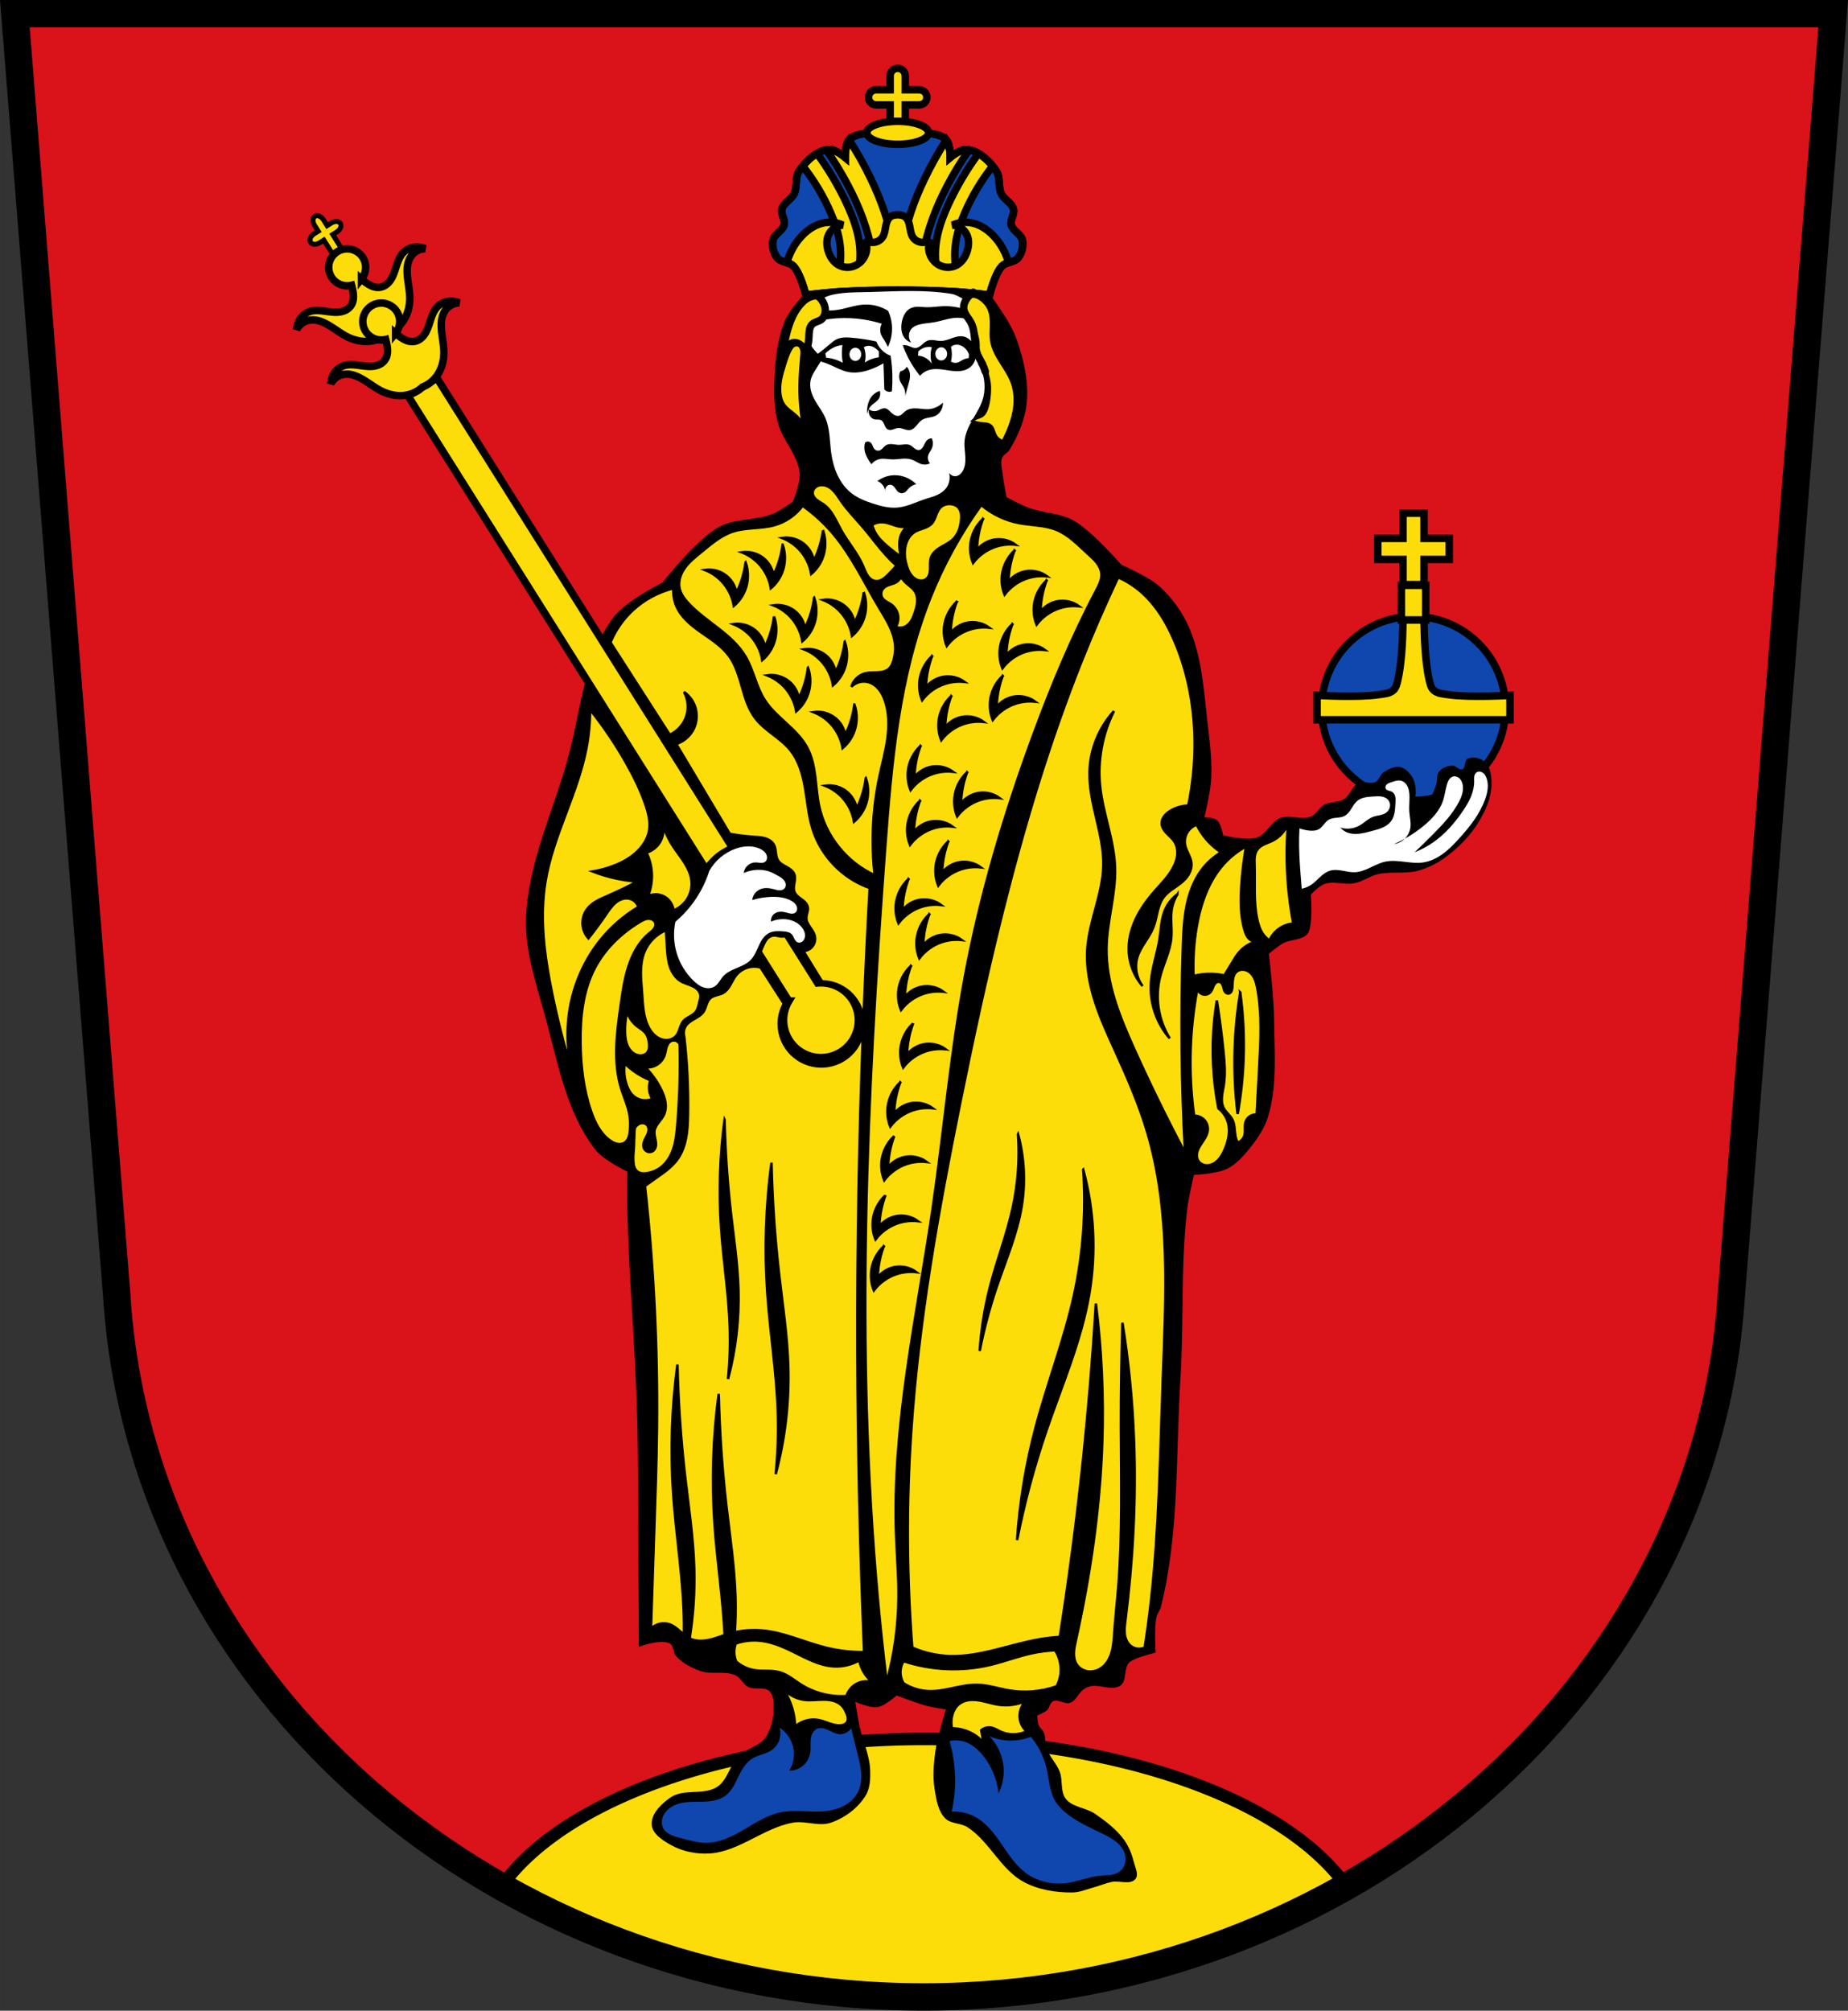
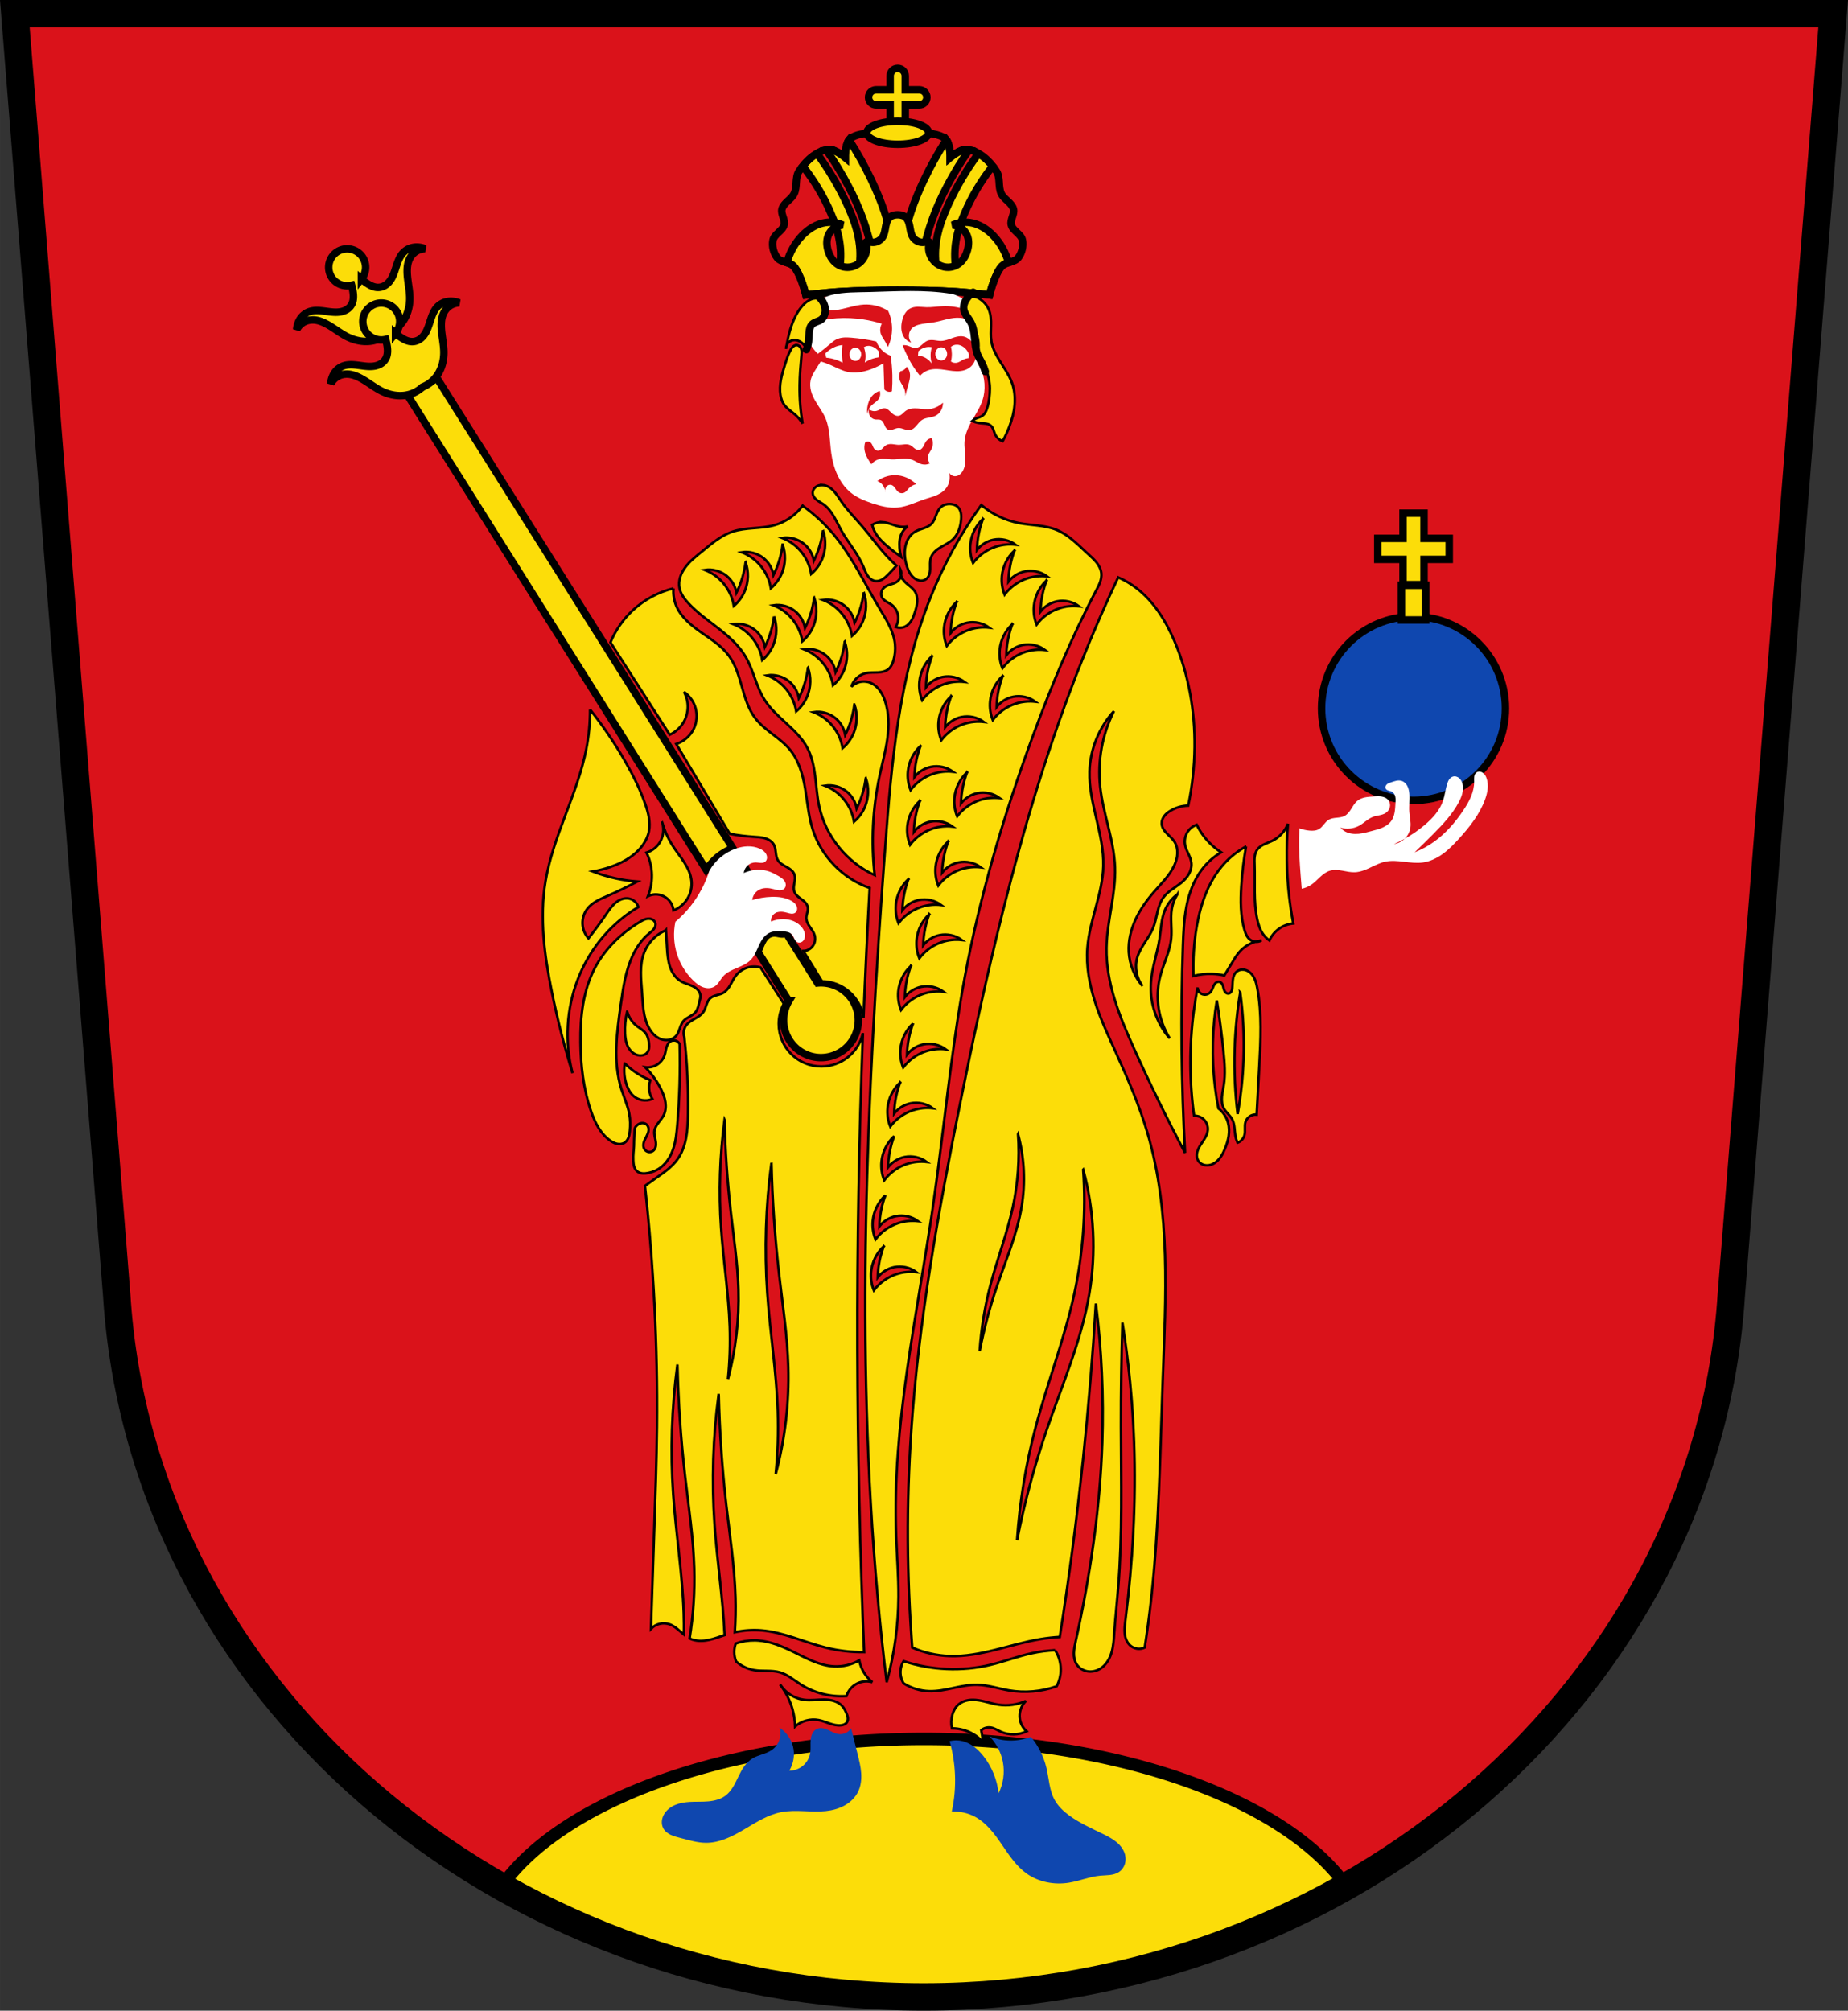
<svg xmlns="http://www.w3.org/2000/svg" xmlns:ns1="http://sodipodi.sourceforge.net/DTD/sodipodi-0.dtd" xmlns:ns2="http://www.inkscape.org/namespaces/inkscape" height="806.64" viewBox="0 0 741.511 806.645" version="1.1" id="svg1067" ns1:docname="DEU_Waischenfeld_COA.svg" ns2:version="0.92.5 (2060ec1f9f, 2020-04-08)">
  <rect x="0" y="0" width="741.511" height="806.645" fill="#333333" stroke="none" />
  <defs id="defs1071">
    <ns2:path-effect effect="spiro" id="path-effect1661" is_visible="true" />
    <ns2:path-effect effect="spiro" id="path-effect1653" is_visible="true" />
  </defs>
  <ns1:namedview pagecolor="#ffffff" bordercolor="#666666" borderopacity="1" objecttolerance="10" gridtolerance="10" guidetolerance="10" ns2:pageopacity="0" ns2:pageshadow="2" ns2:window-width="1920" ns2:window-height="1046" id="namedview1069" showgrid="false" ns2:zoom="0.98309586" ns2:cx="370.758" ns2:cy="403.32228" ns2:window-x="-11" ns2:window-y="-11" ns2:window-maximized="1" ns2:current-layer="svg1067" ns2:snap-nodes="true" ns2:snap-midpoints="true" ns2:snap-smooth-nodes="true" />
  <path d="m 5.955,5.5 40.883,514.18 c 9.929,157.65 152.35,281.4 323.92,281.46 171.36,-0.192 313.86,-124.02 323.92,-281.46 L 735.561,5.5 h -364.8 z" id="path997" ns2:connector-curvature="0" style="fill:#da121a;fill-rule:evenodd;stroke:#000000;stroke-width:8;fill-opacity:1" />
  <path d="M 370.756,697.62 A 179.697,88.055 0 0 0 201.137,756.895 c 49.49,28.06 107.65,44.23 169.62,44.25 61.902,-0.069 120.03,-16.281 169.52,-44.37 A 179.697,88.055 0 0 0 370.756,697.62" id="path999" ns2:connector-curvature="0" style="fill:#fcdd09;stroke:#000000;stroke-width:5;stroke-linecap:square;fill-opacity:1" />
  <path d="m 5.955,5.5 40.883,514.18 c 9.929,157.65 152.35,281.4 323.92,281.46 171.36,-0.192 313.86,-124.02 323.92,-281.46 L 735.561,5.5 h -364.8 z" id="path1001" ns2:connector-curvature="0" style="fill:none;fill-rule:evenodd;stroke:#000000;stroke-width:11" />
  <circle cx="567.176" cy="284.2" r="36.892" id="circle1003" style="fill:#0f47af;stroke:#000000;stroke-width:3;stroke-linecap:square;fill-opacity:1" />
-   <path style="fill-rule:evenodd" ns2:connector-curvature="0" id="path1007" d="m 359.776,680.18 c 0,0 -4.703,4.21 -7.657,4.679 -3.02,0.48 -8.933,-2.127 -8.933,-2.127 0,0 1.025,6.543 1.702,9.784 1.222,5.858 4.03,11.461 4.254,17.441 0.128,3.448 0.055,7.24 -1.702,10.209 -3.034,5.127 -8.409,9.109 -14.04,11.06 -4.823,1.672 -10.29,-0.904 -15.314,0 -11.613,2.089 -21.41,11.493 -33.18,12.336 -5.354,0.384 -11.06,-0.77 -15.739,-3.403 -3.234,-1.82 -7.374,-4.382 -7.657,-8.08 -0.342,-4.471 3.942,-8.549 7.657,-11.06 5.301,-3.583 13.419,-0.666 18.717,-4.254 4.136,-2.801 4.964,-8.816 8.508,-12.336 3.041,-3.02 8.123,-3.758 10.635,-7.232 2.419,-3.346 3.334,-7.782 3.403,-11.911 0.039,-2.338 -0.009,-5.192 -1.702,-6.806 -2.093,-1.996 -5.929,-0.393 -8.508,-1.702 -2.058,-1.045 -3.01,-3.714 -5.105,-4.679 -4.282,-1.97 -9.584,-0.158 -14.04,-1.702 -3.607,-1.251 -7.199,-3.146 -9.784,-5.955 -1.288,-1.4 -0.883,-4.193 -2.552,-5.105 -3.647,-1.992 -12.395,1.336 -12.395,1.336 0,0 -0.108,-19.601 -0.184,-29.401 -0.17,-21.982 0.025,-43.971 -0.607,-65.945 -0.76,-26.394 -3.19,-52.725 -3.828,-79.12 -0.13,-5.387 0,-16.16 0,-16.16 0,0 -9.529,-4.608 -12.691,-8.63 -12.176,-15.49 -15.419,-36.38 -20.755,-55.35 -3.456,-12.285 -7.637,-24.844 -7.219,-37.599 0.702,-21.438 10.269,-41.663 16.243,-62.26 5.688,-19.612 6.608,-41.861 18.649,-58.35 4.79,-6.561 19.852,-14.14 19.852,-14.14 0,0 13.341,-17.1 22.559,-22.259 6.578,-3.682 15,-2.502 21.958,-5.414 2.823,-1.183 7.821,-4.813 7.821,-4.813 0,0 3.051,-7.53 2.707,-11.43 -0.643,-7.292 -6.868,-13.07 -8.723,-20.15 -1.226,-4.681 -1.62,-9.601 -1.504,-14.438 0.207,-8.619 0.899,-17.489 3.91,-25.567 1.117,-2.998 3.08,-5.652 5.113,-8.121 4.463,-5.421 8.939,-11.551 15.34,-14.438 12.976,-5.851 28.603,-6.91 42.522,-3.931 4.8,1.027 9.05,4.101 12.824,7.239 3.721,3.094 6.576,7.146 9.325,11.129 3.263,4.729 6.544,9.609 8.422,15.04 2.753,7.961 4.729,16.582 3.91,24.966 -0.654,6.693 -3.438,13.196 -6.918,18.95 -0.771,1.275 -2.501,1.907 -3.01,3.309 -0.744,2.058 0.06,4.383 0.289,6.56 0.321,3.052 1.516,9.08 1.516,9.08 0,0 5.705,3.064 8.723,4.211 5.869,2.232 12.644,2.077 18.12,5.151 7.6,4.266 19.2,17.747 19.2,17.747 0,0 10.956,4.757 15.317,8.685 5.127,4.618 9.325,10.497 12.03,16.844 5.322,12.482 5.884,26.536 7.52,40.01 0.845,6.962 1.606,14.01 1.174,21.01 -0.309,5 -2.678,14.788 -2.678,14.788 0,0 3.789,0.058 5.113,1.203 1.628,1.408 2.369,6.01 2.369,6.01 0,0 9.262,2.318 13.573,0.911 3.857,-1.259 5.547,-6.341 9.325,-7.821 3.832,-1.501 8.522,0.954 12.332,-0.602 2.235,-0.913 3.289,-3.666 5.414,-4.813 2.376,-1.282 5.516,-0.699 7.821,-2.106 2.545,-1.553 3.318,-5.35 6.02,-6.617 1.999,-0.939 4.636,0.674 6.617,-0.301 1.532,-0.753 1.888,-2.963 3.309,-3.91 1.926,-1.285 4.343,-2.536 6.617,-2.106 2.031,0.385 3.722,2.155 4.813,3.91 1.194,1.921 1.528,4.356 1.504,6.617 -0.009,0.827 -0.602,2.406 -0.602,2.406 0,0 3.851,0.901 5.414,0 1.907,-1.099 2.509,-3.664 3.309,-5.715 0.672,-1.723 0.033,-3.983 1.203,-5.414 1.25,-1.529 3.44,-2.356 5.414,-2.406 1.396,-0.036 2.608,2.01 3.91,1.504 1.463,-0.567 0.705,-3.504 2.106,-4.211 2.09,-1.055 5.176,-0.36 6.918,1.203 2.412,2.163 2.781,6.1 2.696,9.339 -0.136,5.193 -2.418,10.277 -5.102,14.724 -3.335,5.527 -8.06,10.277 -13.235,14.14 -3.234,2.413 -6.947,4.31 -10.829,5.414 -5.326,1.515 -11.152,0.242 -16.544,1.504 -3.245,0.76 -6.06,2.957 -9.325,3.61 -3.934,0.786 -8.254,-1.049 -12.03,0.301 -2.153,0.769 -5.414,4.211 -5.414,4.211 0,0 0.514,7.256 0,10.829 -0.253,1.759 -0.294,3.812 -1.504,5.113 -2.333,2.509 -6.613,1.976 -9.625,3.61 -2.08,1.128 -5.715,4.211 -5.715,4.211 0,0 2.03,17.619 2.106,26.47 0.111,12.983 1.35,26.452 -2.427,38.874 -1.443,4.748 -4.367,9.01 -7.5,12.862 -2.552,3.135 -5.39,6.325 -9.02,8.107 -4.03,1.978 -13.241,2.421 -13.241,2.421 0,0 -2.161,9.169 -2.707,13.836 -2.636,22.524 -1.289,45.35 -2.707,67.979 -1.913,30.532 -0.397,61.764 -7.821,91.44 -0.371,1.482 -1.482,2.718 -1.805,4.211 -0.997,4.607 -0.301,14.14 -0.301,14.14 0,0 -5.748,1.465 -8.422,2.707 -0.858,0.398 -1.81,0.77 -2.406,1.504 -2.02,2.487 -0.705,7.157 -3.309,9.02 -3.26,2.338 -8.118,-0.581 -12.03,0.301 -0.963,0.217 -1.893,0.644 -2.707,1.203 -2.104,1.445 -3.02,4.541 -5.414,5.414 -2.175,0.792 -4.832,-1.604 -6.918,-0.602 -1.303,0.626 -1.337,2.636 -2.406,3.61 -1.095,0.996 -3.91,2.106 -3.91,2.106 0,0 0.11,2.686 0.602,3.91 0.456,1.136 1.652,1.871 2.106,3.01 0.752,1.883 0.244,4.098 0.902,6.02 1.195,3.482 4.098,6.187 5.414,9.625 1.322,3.453 0.146,7.903 2.406,10.829 2.687,3.478 8.11,3.525 11.731,6.02 4.329,2.978 8.66,6.264 11.731,10.528 1.916,2.66 3.1,5.847 3.91,9.02 0.548,2.146 1.991,4.892 0.602,6.617 -2.028,2.519 -6.463,0.529 -9.625,1.203 -2.358,0.502 -4.593,1.472 -6.918,2.106 -2.886,0.787 -5.732,2.069 -8.723,2.106 -6.666,0.082 -13.676,-1.062 -19.551,-4.211 -9.249,-4.957 -13.76,-16.24 -22.559,-21.958 -2.717,-1.765 -6.774,-1.278 -9.02,-3.61 -2.885,-2.99 -3.54,-7.631 -4.211,-11.731 -0.81,-4.948 -0.362,-10.07 0.301,-15.04 0.765,-5.737 4.211,-16.844 4.211,-16.844 0,0 -5.256,-0.818 -7.821,-1.504 -4.058,-1.086 -11.911,-4.117 -11.911,-4.117" />
-   <path d="m 126.406,86.765 c -0.988,0.622 -1.062,2.267 -0.166,3.691 l 1.449,2.303 -1.637,1.03 c -1.423,0.896 -2.068,2.411 -1.446,3.4 0.622,0.988 2.269,1.064 3.692,0.168 l 1.637,-1.03 3.981,6.324 c 0.896,1.423 2.411,2.068 3.4,1.446 0.988,-0.622 1.064,-2.269 0.168,-3.692 l -3.981,-6.324 1.637,-1.03 c 1.423,-0.896 2.067,-2.413 1.445,-3.402 -0.622,-0.988 -2.267,-1.062 -3.691,-0.166 l -1.637,1.03 -1.449,-2.303 c -0.896,-1.423 -2.413,-2.067 -3.402,-1.445 z" id="path1009" ns2:connector-curvature="0" style="fill:#fcdd09;stroke:#000000;stroke-width:2;stroke-linecap:square;fill-opacity:1" />
  <path style="fill:#fcdd09;fill-rule:evenodd;stroke:#000000;stroke-width:3;fill-opacity:1" ns2:connector-curvature="0" id="path1011" d="m 135.353,100.984 a 7.408,7.408 0 0 0 -2.323,10.216 7.408,7.408 0 0 0 8.043,3.241 c 0.033,0.128 0.071,0.256 0.104,0.385 0.278,1.104 0.516,2.215 0.601,3.317 0.086,1.101 0.014,2.198 -0.312,3.16 -0.448,1.318 -1.367,2.336 -2.489,2.979 -1.123,0.644 -2.44,0.929 -3.793,0.976 -1.691,0.059 -3.438,-0.242 -5.168,-0.463 -1.729,-0.221 -3.478,-0.362 -5.085,0.011 -1.618,0.375 -3.049,1.28 -4.083,2.58 -1.035,1.3 -1.672,2.994 -1.817,4.834 0.721,-1.365 1.812,-2.445 3.134,-3.106 1.321,-0.66 2.871,-0.898 4.45,-0.682 2.239,0.306 4.454,1.489 6.537,2.82 2.082,1.331 4.106,2.838 6.275,3.911 2.886,1.428 5.982,2.042 8.855,1.756 2.873,-0.286 5.515,-1.471 7.559,-3.39 2.614,-1.013 4.826,-2.884 6.325,-5.35 1.501,-2.467 2.286,-5.524 2.247,-8.744 -0.029,-2.419 -0.512,-4.896 -0.812,-7.349 -0.3,-2.453 -0.411,-4.961 0.284,-7.114 0.488,-1.517 1.373,-2.81 2.539,-3.717 1.167,-0.906 2.614,-1.423 4.156,-1.483 -1.724,-0.663 -3.525,-0.823 -5.144,-0.452 -1.619,0.371 -3.054,1.27 -4.092,2.566 -1.03,1.286 -1.659,2.924 -2.209,4.58 -0.549,1.655 -1.034,3.358 -1.818,4.858 -0.627,1.2 -1.454,2.267 -2.519,3 -1.066,0.734 -2.381,1.121 -3.763,0.954 -1.009,-0.121 -2.027,-0.53 -2.983,-1.084 -0.956,-0.554 -1.855,-1.249 -2.73,-1.976 -0.103,-0.085 -0.202,-0.176 -0.304,-0.264 a 7.408,7.408 0 0 0 0.558,-8.65 7.408,7.408 0 0 0 -10.216,-2.323 z" />
  <path style="fill:#fcdd09;stroke:#000000;stroke-width:3;stroke-linecap:square;fill-opacity:1" ns2:connector-curvature="0" id="path1013" d="m 175.293,151.633 -11.535,7.262 119.571,189.972 c 0.356,-0.505 0.76,-0.983 1.166,-1.449 0.98,-1.125 1.966,-2.254 3.088,-3.238 0.975,-0.855 2.048,-1.594 3.162,-2.258 1.052,-0.627 2.144,-1.185 3.266,-1.676 L 175.29,151.634 M 299.191,348.466 c -0.14,0.316 -0.3,0.626 -0.479,0.922 -0.766,1.266 -1.807,2.337 -2.693,3.521 -0.864,1.155 -1.582,2.419 -2.492,3.539 -0.91,1.12 -2.063,2.115 -3.457,2.486 -0.118,0.031 -0.24,0.039 -0.359,0.06 l 2.277,3.617 c 0.053,-0.312 0.124,-0.621 0.234,-0.916 0.343,-0.919 0.928,-1.732 1.6,-2.447 1.342,-1.431 3.039,-2.505 4.305,-4 0.613,-0.726 1.114,-1.539 1.688,-2.297 0.387,-0.511 0.821,-0.997 1.316,-1.4 l -1.939,-3.082 z m 10.402,16.529 c -0.306,0.155 -0.622,0.285 -0.943,0.404 0.006,0.004 0.012,0.006 0.018,10e-4 l 1,-0.291 -0.078,-0.123 z m -5.313,1.367 c -0.346,0.057 -0.692,0.107 -1.035,0.176 -2.043,0.411 -4.054,1.124 -6.137,1.088 -0.749,-0.013 -1.503,-0.134 -2.207,-0.385 l 3.299,5.242 c 0.311,-1.104 1.027,-2.093 1.914,-2.836 1.085,-0.91 2.403,-1.495 3.734,-1.979 0.004,-0.002 0.009,-0.002 0.014,-0.004 0.045,-0.457 0.183,-0.906 0.418,-1.303 z m 11.137,7.887 c -0.157,0.108 -0.321,0.203 -0.5,0.271 -0.618,0.237 -1.306,0.201 -1.959,0.094 -0.653,-0.108 -1.297,-0.284 -1.957,-0.32 -1.286,-0.071 -2.584,0.415 -3.539,1.279 -0.878,0.795 -1.453,1.866 -1.957,2.938 -0.475,1.01 -0.901,2.04 -1.279,3.088 -0.161,-0.09 -0.313,-0.195 -0.471,-0.291 l 12.773,20.293 a 15,15 0 0 0 0.191,15.67 15,15 0 0 0 20.686,4.705 15,15 0 0 0 4.703,-20.686 15,15 0 0 0 -14.035,-6.936 l -12.656,-20.11 z" />
  <path style="fill:#fcdd09;fill-rule:evenodd;stroke:#000000;stroke-width:3;fill-opacity:1" ns2:connector-curvature="0" id="path1015" d="m 149.035,122.721 a 7.408,7.408 0 0 0 -2.323,10.216 7.408,7.408 0 0 0 8.043,3.241 c 0.033,0.128 0.071,0.256 0.104,0.385 0.278,1.104 0.516,2.215 0.601,3.317 0.086,1.101 0.014,2.198 -0.312,3.16 -0.448,1.318 -1.367,2.336 -2.489,2.979 -1.123,0.644 -2.44,0.929 -3.793,0.976 -1.691,0.059 -3.438,-0.242 -5.168,-0.463 -1.729,-0.221 -3.478,-0.362 -5.085,0.011 -1.618,0.375 -3.049,1.28 -4.083,2.58 -1.035,1.3 -1.672,2.994 -1.817,4.834 0.721,-1.365 1.812,-2.445 3.134,-3.106 1.321,-0.66 2.871,-0.898 4.45,-0.682 2.239,0.306 4.454,1.489 6.537,2.82 2.082,1.331 4.106,2.838 6.275,3.911 2.886,1.428 5.982,2.042 8.855,1.756 2.873,-0.286 5.515,-1.471 7.559,-3.39 2.614,-1.013 4.826,-2.884 6.325,-5.35 1.501,-2.467 2.286,-5.524 2.247,-8.744 -0.029,-2.419 -0.512,-4.896 -0.812,-7.349 -0.3,-2.453 -0.411,-4.961 0.284,-7.114 0.488,-1.517 1.373,-2.81 2.539,-3.717 1.167,-0.906 2.614,-1.423 4.156,-1.483 -1.724,-0.663 -3.525,-0.823 -5.144,-0.452 -1.619,0.371 -3.054,1.27 -4.092,2.566 -1.03,1.286 -1.659,2.924 -2.209,4.58 -0.549,1.655 -1.034,3.358 -1.818,4.858 -0.627,1.2 -1.454,2.267 -2.519,3 -1.066,0.734 -2.381,1.121 -3.763,0.954 -1.009,-0.121 -2.027,-0.53 -2.983,-1.084 -0.956,-0.554 -1.855,-1.249 -2.73,-1.976 -0.103,-0.085 -0.202,-0.176 -0.304,-0.264 a 7.408,7.408 0 0 0 0.558,-8.65 7.408,7.408 0 0 0 -10.216,-2.323 z" />
  <path style="fill:#0f47af;fill-rule:evenodd;fill-opacity:1" ns2:connector-curvature="0" id="path1021" d="m 312.786,693.1 c 0.497,1.645 0.451,3.45 -0.127,5.068 -0.578,1.619 -1.686,3.042 -3.113,4 -1.141,0.766 -2.453,1.23 -3.756,1.668 -1.303,0.438 -2.625,0.864 -3.803,1.572 -1.315,0.79 -2.41,1.909 -3.314,3.148 -0.904,1.239 -1.624,2.601 -2.299,3.979 -0.692,1.412 -1.343,2.848 -2.15,4.197 -0.808,1.349 -1.785,2.62 -3.03,3.576 -1.98,1.517 -4.508,2.147 -6.992,2.369 -2.484,0.222 -4.987,0.073 -7.477,0.223 -1.939,0.116 -3.888,0.418 -5.684,1.158 -1.796,0.74 -3.438,1.944 -4.467,3.592 -0.541,0.866 -0.905,1.851 -1,2.867 -0.095,1.017 0.085,2.066 0.568,2.965 0.646,1.2 1.788,2.07 3.02,2.648 1.234,0.579 2.57,0.897 3.889,1.238 3.414,0.884 6.841,1.958 10.367,1.943 5.461,-0.023 10.546,-2.643 15.248,-5.42 4.702,-2.777 9.41,-5.832 14.768,-6.889 5.875,-1.159 11.97,0.205 17.924,-0.432 2.615,-0.28 5.214,-0.958 7.514,-2.234 2.3,-1.276 4.291,-3.177 5.443,-5.541 1.128,-2.315 1.413,-4.968 1.229,-7.537 -0.185,-2.569 -0.816,-5.082 -1.443,-7.58 -0.867,-3.454 -1.732,-6.909 -2.592,-10.365 -0.514,0.82 -1.265,1.49 -2.139,1.908 -0.873,0.418 -1.867,0.581 -2.828,0.467 -1.512,-0.18 -2.853,-1.01 -4.234,-1.648 -0.691,-0.32 -1.409,-0.598 -2.16,-0.721 -0.751,-0.123 -1.542,-0.083 -2.244,0.211 -0.823,0.345 -1.479,1.023 -1.902,1.809 -0.424,0.786 -0.629,1.674 -0.717,2.563 -0.176,1.776 0.099,3.584 -0.188,5.346 -0.321,1.976 -1.366,3.826 -2.895,5.119 -1.528,1.293 -3.526,2.02 -5.527,2.01 1.769,-2.865 2.327,-6.452 1.512,-9.719 -0.768,-3.076 -2.738,-5.833 -5.398,-7.557 m 84.22,3.455 c 2.77,2.821 4.675,6.479 5.398,10.365 0.785,4.215 0.17,8.68 -1.727,12.525 -0.569,-5.401 -2.691,-10.63 -6.05,-14.9 -2.176,-2.769 -5,-5.212 -8.422,-6.05 -1.694,-0.414 -3.489,-0.414 -5.184,0 1.24,4.358 1.967,8.862 2.16,13.389 0.213,4.995 -0.225,10.02 -1.297,14.9 3.286,-0.188 6.62,0.57 9.502,2.16 4.498,2.482 7.669,6.775 10.566,11.02 2.898,4.242 5.769,8.67 9.949,11.656 4.857,3.469 11.171,4.636 17.06,3.672 4.227,-0.692 8.26,-2.412 12.525,-2.807 1.296,-0.12 2.601,-0.117 3.893,-0.277 1.291,-0.161 2.593,-0.499 3.666,-1.234 1.069,-0.733 1.865,-1.842 2.27,-3.074 0.404,-1.232 0.423,-2.581 0.105,-3.838 -0.502,-1.99 -1.814,-3.703 -3.389,-5.02 -1.575,-1.316 -3.411,-2.275 -5.25,-3.186 -4.712,-2.334 -9.583,-4.444 -13.82,-7.559 -2.317,-1.703 -4.455,-3.736 -5.83,-6.262 -2.104,-3.866 -2.226,-8.46 -3.24,-12.742 -1.085,-4.583 -3.246,-8.908 -6.262,-12.525 -2.54,0.989 -5.264,1.505 -7.99,1.512 -2.956,0.008 -5.913,-0.583 -8.639,-1.727" />
  <path style="fill:#ffffff;fill-rule:evenodd" ns2:connector-curvature="0" id="path1023" d="m 593.686,309.54 c -0.451,-0.023 -0.914,0.099 -1.275,0.369 -0.259,0.194 -0.461,0.458 -0.604,0.748 -0.143,0.29 -0.227,0.606 -0.273,0.926 -0.092,0.64 -0.034,1.291 -0.025,1.938 0.026,2.095 -0.49,4.17 -1.297,6.104 -0.807,1.933 -1.899,3.736 -3.064,5.477 -3.174,4.742 -6.956,9.139 -11.58,12.482 -2.461,1.779 -5.147,3.248 -7.973,4.361 2.596,-2.466 5.155,-4.973 7.672,-7.52 3.801,-3.846 7.559,-7.847 10.08,-12.633 0.585,-1.112 1.102,-2.269 1.404,-3.488 0.302,-1.219 0.384,-2.507 0.1,-3.73 -0.209,-0.901 -0.632,-1.777 -1.33,-2.383 -0.349,-0.303 -0.763,-0.534 -1.211,-0.65 -0.448,-0.116 -0.928,-0.116 -1.369,0.023 -0.602,0.19 -1.105,0.628 -1.467,1.145 -0.362,0.517 -0.596,1.114 -0.789,1.715 -0.712,2.212 -0.917,4.564 -1.654,6.768 -1.311,3.92 -4.215,7.107 -7.371,9.775 -2.486,2.101 -5.18,3.951 -8.03,5.531 -1.168,1.136 -2.694,1.899 -4.307,2.139 1.47,-0.641 2.905,-1.36 4.307,-2.139 0.046,-0.045 0.096,-0.085 0.141,-0.131 1.184,-1.211 1.959,-2.817 2.17,-4.498 0.257,-2.05 -0.301,-4.105 -0.451,-6.166 -0.179,-2.452 0.221,-4.921 0,-7.369 -0.098,-1.08 -0.324,-2.169 -0.855,-3.115 -0.266,-0.473 -0.606,-0.907 -1.021,-1.256 -0.415,-0.349 -0.905,-0.613 -1.432,-0.742 -0.649,-0.16 -1.334,-0.114 -1.988,0.025 -0.654,0.14 -1.285,0.371 -1.922,0.576 -0.62,0.2 -1.267,0.388 -1.762,0.813 -0.247,0.212 -0.449,0.483 -0.549,0.793 -0.1,0.31 -0.092,0.661 0.055,0.951 0.104,0.205 0.273,0.373 0.465,0.5 0.192,0.127 0.407,0.216 0.627,0.285 0.439,0.139 0.903,0.211 1.314,0.418 0.388,0.195 0.712,0.505 0.951,0.867 0.239,0.362 0.394,0.775 0.486,1.199 0.185,0.848 0.119,1.729 0.066,2.596 -0.075,1.225 -0.122,2.454 -0.338,3.662 -0.216,1.208 -0.61,2.403 -1.316,3.406 -0.865,1.227 -2.156,2.102 -3.529,2.709 -1.373,0.607 -2.839,0.968 -4.291,1.352 -1.739,0.459 -3.479,0.955 -5.27,1.125 -1.79,0.17 -3.657,-0.005 -5.258,-0.824 -0.799,-0.41 -1.518,-0.975 -2.105,-1.654 2.472,0.762 5.247,0.484 7.52,-0.752 0.993,-0.54 1.883,-1.249 2.793,-1.918 0.91,-0.669 1.858,-1.309 2.922,-1.691 0.818,-0.294 1.682,-0.428 2.531,-0.609 0.85,-0.182 1.705,-0.419 2.432,-0.895 0.794,-0.519 1.407,-1.323 1.646,-2.24 0.24,-0.917 0.091,-1.94 -0.443,-2.723 -0.315,-0.461 -0.753,-0.834 -1.242,-1.104 -0.49,-0.269 -1.03,-0.437 -1.58,-0.533 -1.101,-0.192 -2.229,-0.095 -3.344,-0.018 -1.103,0.077 -2.213,0.133 -3.297,0.354 -1.084,0.221 -2.151,0.616 -3.02,1.301 -1.072,0.845 -1.766,2.065 -2.492,3.221 -0.726,1.156 -1.557,2.322 -2.771,2.945 -0.97,0.498 -2.089,0.597 -3.174,0.705 -1.085,0.108 -2.204,0.245 -3.143,0.799 -0.783,0.462 -1.378,1.179 -1.955,1.881 -0.578,0.702 -1.171,1.418 -1.955,1.879 -1.112,0.654 -2.474,0.715 -3.76,0.602 -1.385,-0.122 -2.756,-0.426 -4.063,-0.902 -0.076,1.252 -0.127,2.506 -0.15,3.76 -0.095,4.968 0.225,9.934 0.604,14.889 0.142,1.856 0.292,3.712 0.451,5.566 1.397,-0.281 2.736,-0.849 3.91,-1.656 1.279,-0.878 2.344,-2.023 3.484,-3.074 1.14,-1.052 2.401,-2.037 3.885,-2.49 1.622,-0.495 3.369,-0.313 5.04,-0.019 1.67,0.293 3.343,0.694 5.04,0.621 2.134,-0.092 4.16,-0.927 6.094,-1.836 1.933,-0.909 3.852,-1.913 5.938,-2.375 2.483,-0.55 5.065,-0.303 7.59,-0.004 2.525,0.3 5.081,0.65 7.6,0.305 2.912,-0.4 5.641,-1.722 8.02,-3.449 2.379,-1.727 4.439,-3.853 6.42,-6.03 4.29,-4.706 8.347,-9.808 10.527,-15.791 0.501,-1.373 0.9,-2.792 1.049,-4.246 0.149,-1.454 0.042,-2.949 -0.447,-4.326 -0.302,-0.851 -0.773,-1.682 -1.521,-2.188 -0.374,-0.253 -0.813,-0.416 -1.264,-0.439 m -293.65,29.996 c -1.633,0.033 -3.252,0.376 -4.795,0.912 -4.472,1.553 -8.334,4.795 -10.635,8.932 -1.61,5.076 -4.147,9.858 -7.445,14.04 -1.836,2.326 -3.905,4.468 -6.168,6.381 -0.88,4.203 -0.678,8.628 0.58,12.734 1.258,4.106 3.569,7.883 6.652,10.873 1.141,1.106 2.416,2.125 3.912,2.66 0.748,0.268 1.546,0.409 2.34,0.369 0.794,-0.04 1.584,-0.265 2.256,-0.689 0.749,-0.473 1.325,-1.172 1.838,-1.895 0.513,-0.723 0.977,-1.484 1.564,-2.146 1.436,-1.619 3.49,-2.525 5.486,-3.359 1.996,-0.835 4.062,-1.687 5.574,-3.234 1.557,-1.594 2.357,-3.752 3.291,-5.775 0.467,-1.012 0.981,-2.01 1.65,-2.9 0.669,-0.891 1.503,-1.677 2.502,-2.172 0.842,-0.417 1.778,-0.616 2.715,-0.688 0.937,-0.072 1.88,-0.018 2.816,0.051 0.655,0.048 1.312,0.104 1.943,0.285 0.631,0.181 1.24,0.496 1.672,0.99 0.417,0.476 0.643,1.083 0.92,1.652 0.138,0.285 0.293,0.564 0.488,0.813 0.196,0.249 0.435,0.467 0.719,0.607 0.343,0.17 0.742,0.218 1.119,0.152 0.377,-0.065 0.732,-0.241 1.023,-0.49 0.582,-0.498 0.892,-1.265 0.953,-2.029 0.1,-1.26 -0.426,-2.507 -1.201,-3.506 -0.872,-1.125 -2.06,-1.991 -3.369,-2.549 -1.309,-0.558 -2.737,-0.814 -4.16,-0.822 -1.676,-10e-4 -3.354,0.321 -4.9,0.967 -0.07,-0.641 0.045,-1.301 0.324,-1.883 0.279,-0.581 0.723,-1.082 1.268,-1.428 0.71,-0.452 1.569,-0.632 2.41,-0.627 0.841,0.005 1.672,0.187 2.482,0.414 0.533,0.149 1.064,0.319 1.615,0.367 0.551,0.048 1.134,-0.038 1.584,-0.359 0.446,-0.319 0.72,-0.849 0.777,-1.395 0.058,-0.546 -0.087,-1.101 -0.352,-1.582 -0.466,-0.848 -1.276,-1.454 -2.127,-1.914 -2.354,-1.272 -5.117,-1.58 -7.791,-1.498 -2.62,0.081 -5.231,0.514 -7.736,1.285 0.1,-0.954 0.464,-1.879 1.041,-2.645 0.577,-0.766 1.367,-1.371 2.256,-1.73 0.836,-0.338 1.749,-0.458 2.65,-0.43 0.902,0.028 1.794,0.2 2.666,0.43 0.748,0.197 1.494,0.439 2.268,0.465 0.387,0.013 0.779,-0.03 1.145,-0.156 0.365,-0.127 0.704,-0.339 0.953,-0.635 0.348,-0.412 0.506,-0.969 0.475,-1.508 -0.031,-0.539 -0.241,-1.059 -0.547,-1.504 -0.612,-0.889 -1.573,-1.463 -2.51,-1.998 -1.188,-0.679 -2.393,-1.344 -3.689,-1.779 -1.199,-0.402 -2.464,-0.6 -3.729,-0.633 -2.186,-0.057 -4.385,0.382 -6.381,1.275 0.134,-1.179 0.724,-2.3 1.619,-3.078 0.895,-0.778 2.088,-1.207 3.273,-1.176 0.617,0.016 1.225,0.152 1.842,0.188 0.308,0.018 0.621,10e-4 0.924,-0.049 0.303,-0.059 0.598,-0.172 0.85,-0.352 0.414,-0.296 0.69,-0.766 0.789,-1.266 0.099,-0.499 0.032,-1.025 -0.15,-1.5 -0.23,-0.601 -0.638,-1.125 -1.125,-1.547 -0.487,-0.421 -1.052,-0.743 -1.641,-1 -1.493,-0.663 -3.142,-0.945 -4.775,-0.912" />
-   <path d="m 562.926,236.23 c 0,0 0.754,24.544 -2,36.37 -0.355,1.526 -0.674,3.283 -1.844,4.326 -1.534,1.369 -3.879,1.45 -5.912,1.758 -8.141,1.235 -24.701,0.297 -24.701,0.297 v 9.785 h 38.711 38.709 v -9.785 c 0,0 -16.56,0.938 -24.701,-0.297 -2.033,-0.308 -4.378,-0.389 -5.912,-1.758 -1.169,-1.043 -1.488,-2.8 -1.844,-4.326 -2.754,-11.825 -2,-36.37 -2,-36.37 h -4.252 z" id="path1027" ns2:connector-curvature="0" style="fill:#fcdd09;fill-rule:evenodd;stroke:#000000;stroke-width:3;fill-opacity:1" />
  <path style="fill:#fcdd09;stroke:#000000;stroke-width:3;stroke-linecap:square;fill-opacity:1" d="m 562.296,234.81 h 9.762 v 13.906 h -9.762 z" id="path1031" ns2:connector-curvature="0" />
  <path style="fill:#fcdd09;stroke:#000000;stroke-width:3;stroke-linecap:square;fill-opacity:1" d="m 562.966,205.88 v 10.115 h -10.113 v 8.428 h 10.113 v 10.113 h 8.428 v -10.113 h 10.113 v -8.428 H 571.394 V 205.88 Z" id="path1033" ns2:connector-curvature="0" />
  <g id="g1649" transform="translate(2)">
    <path ns2:connector-curvature="0" id="path1035" d="m 358.206,27.41 c -1.682,0 -3.037,1.353 -3.037,3.035 v 5.572 h -5.629 c -1.682,0 -3.035,1.353 -3.035,3.035 0,1.682 1.353,3.037 3.035,3.037 h 5.629 v 5.686 c 0,1.682 1.355,3.035 3.037,3.035 1.682,0 3.035,-1.353 3.035,-3.035 v -5.686 h 5.629 c 1.682,0 3.035,-1.355 3.035,-3.037 0,-1.682 -1.353,-3.035 -3.035,-3.035 h -5.629 v -5.572 c 0,-1.682 -1.353,-3.035 -3.035,-3.035 z" style="fill:#fcdd09;fill-opacity:1;stroke:#000000;stroke-width:3;stroke-linecap:square" />
-     <path style="fill:#0f47af;fill-opacity:1;fill-rule:evenodd;stroke:#000000;stroke-width:3" ns2:connector-curvature="0" id="path1039" d="m 348.866,53.3 c -3.751,0.048 -7.687,0.6 -9.826,2.416 -1.956,1.66 -1.916,7.455 -1.916,7.455 0,0 -4.02,-3.386 -6.391,-3.195 -4.969,0.398 -9.411,4.561 -12.139,8.732 -1.669,2.552 -0.615,6.186 -1.916,8.943 -1.121,2.376 -4.2,3.645 -4.898,6.178 -0.571,2.071 1.377,4.305 0.852,6.389 -0.622,2.465 -3.982,3.682 -4.473,6.176 -0.466,2.365 0.216,5.132 1.705,7.03 1.53,1.947 4.916,1.594 6.602,3.408 2.836,3.053 4.898,11.5 4.898,11.5 0,0 8.79,-1 13.203,-1.277 7.868,-0.486 15.758,-0.639 23.641,-0.639 7.882,0 15.771,0.152 23.639,0.639 4.414,0.273 13.205,1.277 13.205,1.277 0,0 2.063,-8.447 4.898,-11.5 1.685,-1.815 5.071,-1.461 6.602,-3.408 1.489,-1.895 2.169,-4.662 1.703,-7.03 -0.491,-2.494 -3.851,-3.711 -4.473,-6.176 -0.526,-2.083 1.423,-4.317 0.852,-6.389 -0.698,-2.533 -3.777,-3.801 -4.898,-6.178 -1.301,-2.758 -0.247,-6.391 -1.916,-8.943 -2.728,-4.172 -7.17,-8.334 -12.139,-8.732 -2.373,-0.19 -6.389,3.195 -6.389,3.195 0,0 0.038,-5.795 -1.918,-7.455 -4.89,-4.151 -19.17,-1.703 -19.17,-1.703 0,0 -4.519,-0.774 -9.342,-0.713 z" />
    <g transform="translate(40.916,-130.14)" style="fill:#fcdd09;fill-opacity:1;fill-rule:evenodd;stroke:#000000;stroke-width:3" id="g1047">
      <path style="fill:#fcdd09;fill-opacity:1" ns2:connector-curvature="0" id="path1041" d="m 284.91,191.73 c -2.173,1.243 -4.11,3.07 -5.701,5.05 4.585,5.789 8.401,12.188 11.299,18.98 1.511,3.541 2.779,7.209 3.414,11.01 0.736,4.396 0.606,8.935 -0.379,13.281 l 7.717,0.252 c 0.906,-3.799 1.162,-7.752 0.758,-11.637 -0.611,-5.864 -2.703,-11.477 -5.186,-16.824 -3.286,-7.08 -7.289,-13.826 -11.922,-20.11 z m 64.775,0 c -4.633,6.281 -8.634,13.03 -11.92,20.11 -2.482,5.348 -4.575,10.96 -5.186,16.824 -0.404,3.885 -0.146,7.837 0.76,11.637 l 7.715,-0.252 c -0.985,-4.347 -1.114,-8.885 -0.379,-13.281 0.635,-3.797 1.903,-7.465 3.414,-11.01 2.898,-6.793 6.712,-13.192 11.297,-18.98 -1.591,-1.978 -3.529,-3.806 -5.701,-5.05 z" />
      <path style="fill:#fcdd09;fill-opacity:1" ns2:connector-curvature="0" id="path1043" d="m 297.77,186.23 c -1.594,2.02 -1.561,7.08 -1.561,7.08 0,0 -4.02,-3.386 -6.391,-3.195 -0.39,0.031 -0.775,0.092 -1.158,0.168 3.225,4.638 6.176,9.467 8.795,14.473 2.207,4.217 4.193,8.554 5.82,13.03 1.793,4.927 3.148,10.01 4.047,15.18 l 8.475,-2.023 c -0.819,-5.323 -2.09,-10.577 -3.795,-15.686 -1.515,-4.541 -3.371,-8.964 -5.439,-13.281 -2.599,-5.424 -5.541,-10.683 -8.793,-15.742 z m 39.04,0 c -3.252,5.06 -6.194,10.318 -8.793,15.742 -2.068,4.317 -3.924,8.74 -5.439,13.281 -1.704,5.109 -2.976,10.363 -3.795,15.686 l 8.475,2.023 c 0.899,-5.166 2.256,-10.252 4.049,-15.18 1.627,-4.473 3.612,-8.81 5.818,-13.03 2.619,-5.01 5.57,-9.834 8.795,-14.473 -0.383,-0.076 -0.768,-0.137 -1.158,-0.168 -2.373,-0.19 -6.389,3.195 -6.389,3.195 0,0 0.032,-5.064 -1.563,-7.08 z" />
      <path style="fill:#fcdd09;fill-opacity:1" ns2:connector-curvature="0" id="path1045" d="m 314.9,216.77 c -0.72,0.302 -1.265,0.973 -1.641,1.672 -0.375,0.699 -0.586,1.475 -0.74,2.254 -0.154,0.778 -0.257,1.568 -0.432,2.342 -0.175,0.774 -0.426,1.54 -0.855,2.207 -0.734,1.14 -1.99,1.931 -3.336,2.1 -1.346,0.168 -2.756,-0.288 -3.748,-1.213 0.658,1.447 0.87,3.093 0.602,4.66 -0.269,1.567 -1.017,3.048 -2.119,4.193 -1.131,1.175 -2.634,1.994 -4.24,2.275 -1.606,0.282 -3.307,0.019 -4.74,-0.758 -1.088,-0.59 -2.01,-1.462 -2.727,-2.473 -0.715,-1.01 -1.225,-2.158 -1.574,-3.346 -0.595,-2.023 -0.714,-4.262 0.125,-6.197 0.495,-1.141 1.313,-2.141 2.334,-2.852 1.021,-0.71 2.242,-1.13 3.484,-1.197 -2.16,-0.988 -4.603,-1.343 -6.955,-1.012 -3.598,0.507 -6.836,2.576 -9.361,5.188 -2.932,3.03 -5.01,6.831 -6.182,10.889 1.041,0.328 2.048,0.705 2.754,1.465 2.836,3.053 4.898,11.5 4.898,11.5 0,0 8.79,-1 13.203,-1.277 7.868,-0.486 15.758,-0.639 23.641,-0.639 7.882,0 15.771,0.152 23.639,0.639 4.414,0.273 13.205,1.277 13.205,1.277 0,0 2.063,-8.447 4.898,-11.5 0.706,-0.76 1.711,-1.137 2.752,-1.465 -1.175,-4.058 -3.247,-7.856 -6.18,-10.889 -2.526,-2.612 -5.763,-4.681 -9.361,-5.188 -2.352,-0.331 -4.797,0.024 -6.957,1.012 1.242,0.067 2.465,0.487 3.486,1.197 1.021,0.71 1.839,1.71 2.334,2.852 0.839,1.935 0.72,4.174 0.125,6.197 -0.349,1.188 -0.86,2.335 -1.574,3.346 -0.715,1.01 -1.638,1.883 -2.727,2.473 -1.434,0.777 -3.134,1.039 -4.74,0.758 -1.606,-0.282 -3.11,-1.1 -4.24,-2.275 -1.102,-1.146 -1.851,-2.626 -2.119,-4.193 -0.269,-1.567 -0.056,-3.213 0.602,-4.66 -0.992,0.924 -2.402,1.381 -3.748,1.213 -1.346,-0.168 -2.602,-0.959 -3.336,-2.1 -0.43,-0.667 -0.681,-1.433 -0.855,-2.207 -0.175,-0.774 -0.277,-1.563 -0.432,-2.342 -0.154,-0.778 -0.365,-1.555 -0.74,-2.254 -0.375,-0.699 -0.921,-1.37 -1.641,-1.672 -1.47,-0.617 -3.312,-0.617 -4.781,0 z" />
    </g>
    <path style="fill:none;fill-rule:evenodd;stroke:#000000;stroke-width:3" ns2:connector-curvature="0" id="path1049" d="m 348.866,53.3 c -3.751,0.048 -7.687,0.6 -9.826,2.416 -1.956,1.66 -1.916,7.455 -1.916,7.455 0,0 -4.02,-3.386 -6.391,-3.195 -4.969,0.398 -9.411,4.561 -12.139,8.732 -1.669,2.552 -0.615,6.186 -1.916,8.943 -1.121,2.376 -4.2,3.645 -4.898,6.178 -0.571,2.071 1.377,4.305 0.852,6.389 -0.622,2.465 -3.982,3.682 -4.473,6.176 -0.466,2.365 0.216,5.132 1.705,7.03 1.53,1.947 4.916,1.594 6.602,3.408 2.836,3.053 4.898,11.5 4.898,11.5 0,0 8.79,-1 13.203,-1.277 7.868,-0.486 15.758,-0.639 23.641,-0.639 7.882,0 15.771,0.152 23.639,0.639 4.414,0.273 13.205,1.277 13.205,1.277 0,0 2.063,-8.447 4.898,-11.5 1.685,-1.815 5.071,-1.461 6.602,-3.408 1.489,-1.895 2.169,-4.662 1.703,-7.03 -0.491,-2.494 -3.851,-3.711 -4.473,-6.176 -0.526,-2.083 1.423,-4.317 0.852,-6.389 -0.698,-2.533 -3.777,-3.801 -4.898,-6.178 -1.301,-2.758 -0.247,-6.391 -1.916,-8.943 -2.728,-4.172 -7.17,-8.334 -12.139,-8.732 -2.373,-0.19 -6.389,3.195 -6.389,3.195 0,0 0.038,-5.795 -1.918,-7.455 -4.89,-4.151 -19.17,-1.703 -19.17,-1.703 0,0 -4.519,-0.774 -9.342,-0.713 z" />
    <ellipse cx="358.206" cy="53.27" rx="12.396" ry="4.608" id="ellipse1053" style="fill:#fcdd09;fill-opacity:1;stroke:#000000;stroke-width:3;stroke-linecap:square" />
  </g>
  <path style="fill:#ffffff;fill-rule:evenodd;stroke:none;stroke-width:1.395" d="m 348.984,117.152 c -5.115,0.14 -10.329,-0.011 -15.307,1.173 -2.234,0.531 -6.371,2.622 -6.371,2.622 l -3.146,5.055 -2,-2.389 c -0.382,1.823 -0.487,3.719 -0.293,5.58 0.29,2.773 1.225,5.438 2.549,7.805 1.027,1.837 2.291,3.507 3.738,4.947 1.623,-1.209 3.213,-2.477 4.76,-3.805 0.812,-0.697 1.62,-1.415 2.547,-1.902 1.879,-0.986 4.047,-0.931 6.117,-0.764 3.366,0.272 6.72,0.782 10.027,1.523 0.674,1.66 1.735,3.118 3.055,4.186 0.825,0.667 1.748,1.183 2.721,1.521 0.388,2.58 0.614,5.191 0.68,7.805 0.054,2.159 -0.002,4.321 -0.17,6.473 -0.43,0.186 -0.902,0.251 -1.359,0.189 -0.641,-0.087 -1.252,-0.43 -1.699,-0.953 L 354.492,145.75 c -1.685,0.998 -3.449,1.828 -5.266,2.475 -2.958,1.054 -6.131,1.624 -9.178,0.953 -2.307,-0.508 -4.437,-1.699 -6.631,-2.666 -1.334,-0.589 -2.695,-1.096 -4.078,-1.521 -0.686,1.074 -1.367,2.152 -2.041,3.234 -0.845,1.359 -1.696,2.768 -2.039,4.379 -0.297,1.393 -0.19,2.865 0.166,4.24 0.356,1.375 0.953,2.657 1.639,3.863 1.372,2.414 3.114,4.581 4.203,7.17 1.809,4.303 1.627,9.268 2.283,13.967 0.422,3.02 1.21,5.991 2.475,8.699 1.264,2.708 3.017,5.155 5.207,6.979 2.556,2.129 5.615,3.352 8.666,4.375 3.366,1.128 6.863,2.055 10.363,1.713 3.814,-0.374 7.369,-2.224 11.045,-3.426 1.632,-0.535 3.304,-0.945 4.873,-1.682 1.569,-0.737 3.059,-1.843 3.969,-3.457 0.877,-1.565 1.131,-3.552 0.68,-5.328 0.551,0.824 1.459,1.334 2.379,1.332 0.538,0 1.072,-0.166 1.547,-0.451 0.475,-0.283 0.888,-0.683 1.232,-1.146 0.606,-0.818 0.986,-1.829 1.184,-2.867 0.199,-1.04 0.223,-2.112 0.176,-3.174 -0.095,-2.123 -0.48,-4.242 -0.316,-6.361 0.257,-3.34 1.839,-6.352 3.48,-9.156 1.64,-2.804 3.412,-5.614 4.143,-8.859 0.941,-4.195 0.289,-9.706 -2.254,-12.965 1.516,-2.079 2.32,-3.652 3.043,-6.213 0.756,-2.676 1.026,-5.48 1.238,-8.283 l -3.951,-10.309 c -6.146,0.049 -7.285,-2.781 -11.108,-3.396 -10.744,-1.726 -21.759,-1.012 -32.637,-0.715 z m -1.051,5.016 c 2.933,0.07 5.851,0.939 8.422,2.525 1.043,2.208 1.595,4.706 1.59,7.203 -0.006,2.531 -0.582,5.059 -1.662,7.283 -0.512,-1.094 -1.09,-2.151 -1.732,-3.156 -0.335,-0.524 -0.689,-1.039 -0.939,-1.619 -0.307,-0.71 -0.449,-1.51 -0.412,-2.299 0.038,-0.789 0.255,-1.562 0.629,-2.232 -2.394,-0.749 -4.834,-1.318 -7.295,-1.699 -7.116,-1.103 -14.422,-0.633 -21.379,1.377 -0.253,-0.312 -0.416,-0.715 -0.455,-1.135 -0.038,-0.419 0.043,-0.851 0.234,-1.213 0.204,-0.388 0.522,-0.687 0.83,-0.975 0.308,-0.288 0.624,-0.583 0.834,-0.967 0.286,-0.527 0.342,-1.203 0.145,-1.779 2.675,0.935 5.517,1.266 8.307,0.969 3.921,-0.416 7.693,-2.048 11.627,-2.264 0.419,-0.024 0.839,-0.028 1.258,-0.019 z m 30.453,0.666 c 2.799,-0.102 5.611,0.281 8.307,1.133 1.772,0.56 3.495,1.319 5.131,2.264 0.145,0.771 0.145,1.579 0,2.35 -0.101,0.536 -0.274,1.056 -0.508,1.537 -1.728,-1.471 -3.834,-2.38 -5.996,-2.59 -3.578,-0.346 -7.066,1.174 -10.611,1.779 -2.045,0.348 -4.135,0.396 -6.139,0.971 -1.135,0.325 -2.279,0.856 -3.033,1.861 -0.548,0.732 -0.853,1.689 -0.84,2.645 0,0.955 0.342,1.903 0.91,2.615 -1.272,-0.346 -2.414,-1.268 -3.107,-2.51 -0.494,-0.886 -0.763,-1.916 -0.84,-2.953 -0.076,-1.043 0.037,-2.094 0.264,-3.107 0.223,-0.997 0.56,-1.968 1.061,-2.83 0.5,-0.862 1.168,-1.612 1.973,-2.105 0.999,-0.613 2.164,-0.808 3.303,-0.822 1.139,0 2.277,0.142 3.416,0.176 2.243,0.07 4.474,-0.325 6.717,-0.406 z m 7.102,12.057 v 0.002 c 0.385,-0.005 0.769,0.03 1.15,0.109 1.693,0.356 3.16,1.658 4.041,3.316 0.782,1.471 1.131,3.247 0.867,4.934 -0.177,1.131 -0.624,2.212 -1.299,3.076 -0.782,1.001 -1.848,1.696 -2.98,2.096 -1.132,0.4 -2.332,0.521 -3.52,0.494 -2.058,-0.046 -4.09,-0.524 -6.139,-0.75 -2.049,-0.226 -4.186,-0.183 -6.068,0.75 -0.891,0.442 -1.706,1.075 -2.385,1.859 -1.826,-2.216 -3.428,-4.665 -4.766,-7.283 -0.825,-1.613 -1.552,-3.289 -2.17,-5.014 0.728,-0.068 1.469,1e-5 2.17,0.242 0.505,0.164 0.986,0.401 1.484,0.59 0.498,0.191 1.023,0.336 1.549,0.301 0.452,-0.031 0.892,-0.195 1.295,-0.424 0.403,-0.229 0.776,-0.522 1.135,-0.832 0.719,-0.617 1.413,-1.307 2.264,-1.658 0.854,-0.353 1.795,-0.337 2.701,-0.225 0.906,0.111 1.806,0.313 2.717,0.307 1.553,-0.012 3.046,-0.615 4.527,-1.137 1.111,-0.39 2.271,-0.741 3.426,-0.754 z m -1.463,3.389 c -0.241,-0.008 -0.485,0.008 -0.725,0.049 -0.625,0.108 -1.225,0.39 -1.732,0.811 0.229,0.92 0.352,1.875 0.361,2.83 0.011,1.037 -0.112,2.076 -0.361,3.074 0.792,0.53 1.784,0.678 2.674,0.402 0.717,-0.223 1.346,-0.694 2.02,-1.049 0.771,-0.405 1.607,-0.655 2.455,-0.73 l 0.072,-1.537 c -0.513,-1.385 -1.477,-2.552 -2.67,-3.232 -0.647,-0.369 -1.369,-0.597 -2.094,-0.617 z m -45.998,0.131 c -1.061,0.111 -2.11,0.385 -3.105,0.811 -1.382,0.589 -2.662,1.47 -3.754,2.586 l 0.359,1.699 c 1.318,0.108 2.63,0.381 3.898,0.811 0.943,0.319 1.861,0.724 2.744,1.211 -0.252,-1.382 -0.373,-2.793 -0.359,-4.205 0.009,-0.974 0.081,-1.95 0.217,-2.912 z m 10.477,0.332 c -0.498,0.001 -0.994,0.103 -1.453,0.314 -0.149,0.07 -0.293,0.151 -0.432,0.242 0.352,0.896 0.571,1.854 0.648,2.828 0.088,1.112 -0.009,2.246 -0.289,3.318 0.91,-0.607 1.881,-1.098 2.889,-1.457 0.893,-0.319 1.813,-0.534 2.744,-0.646 l 0.072,-2.264 c -0.508,-0.656 -1.124,-1.209 -1.807,-1.619 -0.584,-0.351 -1.219,-0.6 -1.877,-0.686 -0.164,-0.021 -0.33,-0.032 -0.496,-0.031 z m 24.219,0.432 c -0.399,0 -0.8,0.042 -1.193,0.123 -1.114,0.232 -2.171,0.797 -3.033,1.619 l -0.143,1.779 c 1.106,0.052 2.2,0.384 3.176,0.969 0.925,0.554 1.743,1.33 2.383,2.264 -0.39,-1.214 -0.561,-2.513 -0.504,-3.801 0.042,-0.964 0.211,-1.922 0.504,-2.83 -0.393,-0.081 -0.79,-0.123 -1.189,-0.123 z m 4.947,0.143 c -1.306,-5.9e-4 -2.366,1.185 -2.367,2.648 -5.1e-4,1.464 1.06,2.651 2.367,2.65 1.306,-9.5e-4 2.364,-1.187 2.363,-2.65 -9.1e-4,-1.462 -1.058,-2.647 -2.363,-2.648 z m -34.463,0.182 c -1.306,-6e-4 -2.364,1.185 -2.365,2.648 -5.3e-4,1.464 1.058,2.651 2.365,2.65 1.307,5.7e-4 2.368,-1.186 2.367,-2.65 -9e-4,-1.463 -1.061,-2.649 -2.367,-2.648 z m 20.65,7.617 c 0.637,0.709 1.072,1.641 1.227,2.631 0.129,0.827 0.063,1.681 -0.09,2.502 -0.153,0.823 -0.395,1.619 -0.627,2.418 -0.406,1.4 -0.779,2.814 -1.123,4.234 0.113,-1.178 -0.104,-2.396 -0.613,-3.434 -0.392,-0.797 -0.945,-1.49 -1.33,-2.289 -0.302,-0.635 -0.495,-1.341 -0.512,-2.061 -0.018,-0.759 0.162,-1.521 0.512,-2.172 0.428,-0.071 0.844,-0.227 1.225,-0.459 0.535,-0.325 0.997,-0.8 1.332,-1.371 z m -10.824,9.719 -0.004,0.004 c 0.303,0.975 0.188,2.102 -0.305,2.969 -0.357,0.633 -0.891,1.119 -1.439,1.549 -0.548,0.43 -1.126,0.815 -1.627,1.312 -0.895,0.887 -1.516,2.116 -1.734,3.432 -0.084,-1.109 -0.017,-2.231 0.203,-3.316 0.241,-1.19 0.668,-2.347 1.33,-3.32 0.878,-1.298 2.164,-2.242 3.576,-2.629 z m 25.338,4.688 -0.006,0.006 c 0.022,1.097 -0.249,2.201 -0.771,3.129 -0.523,0.929 -1.298,1.68 -2.191,2.131 -0.874,0.442 -1.838,0.592 -2.783,0.77 -0.945,0.177 -1.908,0.393 -2.73,0.945 -0.844,0.566 -1.477,1.442 -2.158,2.238 -0.34,0.397 -0.7,0.78 -1.104,1.096 -0.403,0.316 -0.853,0.566 -1.336,0.672 -0.817,0.18 -1.658,-0.055 -2.457,-0.314 -0.8,-0.26 -1.615,-0.55 -2.445,-0.486 -0.754,0.058 -1.463,0.402 -2.193,0.619 -0.365,0.108 -0.743,0.186 -1.121,0.176 -0.378,-0.01 -0.759,-0.112 -1.078,-0.338 -0.282,-0.199 -0.509,-0.486 -0.689,-0.801 -0.182,-0.315 -0.321,-0.658 -0.463,-0.996 -0.142,-0.338 -0.288,-0.674 -0.477,-0.982 -0.19,-0.309 -0.426,-0.588 -0.719,-0.77 -0.378,-0.235 -0.827,-0.29 -1.26,-0.299 -0.432,-0.009 -0.866,0.026 -1.293,-0.043 -0.821,-0.136 -1.583,-0.677 -2.045,-1.451 -0.46,-0.774 -0.613,-1.766 -0.408,-2.668 0.875,0.696 2.018,0.953 3.064,0.688 0.591,-0.149 1.137,-0.456 1.701,-0.699 0.564,-0.244 1.173,-0.43 1.771,-0.332 0.484,0.08 0.93,0.34 1.332,0.66 0.397,0.32 0.753,0.702 1.127,1.057 0.444,0.421 0.919,0.809 1.455,1.059 0.538,0.25 1.145,0.354 1.711,0.199 0.481,-0.133 0.907,-0.443 1.295,-0.787 0.388,-0.344 0.749,-0.73 1.156,-1.045 1.092,-0.842 2.452,-1.129 3.777,-1.141 1.809,-0.018 3.608,0.441 5.414,0.342 2.158,-0.116 4.274,-1.058 5.918,-2.627 -2e-5,-10e-4 3e-5,-0.003 0,-0.004 z m -4.496,14.303 c 0.57,1.273 0.57,2.846 0,4.119 -0.212,0.475 -0.496,0.905 -0.764,1.344 -0.268,0.439 -0.52,0.896 -0.664,1.402 -0.156,0.552 -0.172,1.154 -0.047,1.715 0.125,0.563 0.393,1.083 0.762,1.492 -1.02,0.498 -2.185,0.619 -3.27,0.342 -1.401,-0.357 -2.613,-1.34 -3.98,-1.83 -1.288,-0.462 -2.67,-0.472 -4.02,-0.373 -1.35,0.099 -2.7,0.304 -4.051,0.26 -1.674,-0.055 -3.366,-0.492 -5.006,-0.115 -1.217,0.279 -2.346,1.015 -3.166,2.061 -0.61,-0.783 -1.157,-1.627 -1.633,-2.518 -0.513,-0.958 -0.95,-1.988 -1.125,-3.09 -0.163,-1.028 -0.091,-2.1 0.205,-3.09 0.359,-0.3 0.817,-0.445 1.264,-0.402 0.447,0.041 0.878,0.272 1.188,0.635 0.276,0.323 0.45,0.734 0.619,1.139 0.169,0.405 0.338,0.819 0.607,1.148 0.311,0.384 0.748,0.632 1.205,0.707 0.457,0.077 0.935,-0.017 1.348,-0.25 0.39,-0.22 0.717,-0.556 1.035,-0.893 0.318,-0.337 0.633,-0.685 1.008,-0.939 0.771,-0.524 1.722,-0.6 2.621,-0.523 0.899,0.075 1.788,0.291 2.689,0.297 0.757,0.005 1.508,-0.14 2.264,-0.197 0.755,-0.058 1.536,-0.025 2.23,0.309 0.638,0.307 1.162,0.847 1.734,1.287 0.286,0.22 0.588,0.42 0.916,0.547 0.328,0.127 0.684,0.183 1.025,0.113 0.378,-0.077 0.726,-0.303 1.01,-0.594 0.283,-0.292 0.507,-0.648 0.705,-1.018 0.396,-0.74 0.7,-1.562 1.248,-2.166 0.537,-0.591 1.288,-0.927 2.041,-0.914 z m -14.93,14.816 c 1.645,-0.016 3.296,0.316 4.83,0.982 1.417,0.616 2.737,1.51 3.881,2.631 -1.144,0.21 -2.229,0.818 -3.064,1.717 -0.471,0.507 -0.872,1.108 -1.43,1.49 -0.417,0.282 -0.907,0.425 -1.395,0.404 -0.486,-0.021 -0.966,-0.204 -1.363,-0.521 -0.455,-0.362 -0.787,-0.88 -1.129,-1.373 -0.343,-0.493 -0.718,-0.983 -1.221,-1.258 -0.363,-0.198 -0.778,-0.27 -1.178,-0.205 -0.399,0.066 -0.781,0.271 -1.076,0.578 -0.295,0.307 -0.504,0.716 -0.594,1.156 -0.034,0.167 -0.035,0.337 -0.033,0.508 0.061,0.27 0.102,0.545 0.123,0.824 -0.092,-0.261 -0.122,-0.542 -0.123,-0.824 -0.165,-0.741 -0.468,-1.442 -0.896,-2.037 -0.577,-0.802 -1.37,-1.406 -2.248,-1.715 1.217,-0.895 2.57,-1.559 3.982,-1.947 0.96,-0.264 1.944,-0.399 2.932,-0.408 z" id="path949" ns2:connector-curvature="0" ns1:nodetypes="aacccccccccccccccccccccccccccccccccccccccccccccccaaccccccccccccccccccccccccccccccccccccccccccccscsccccccccccccccccccccccccccccccccccccccccccccscccccccsccccccccccccccccccccccccccccccccscccccccccccccccccccccccccccccccccccccccccccccccccccccccccccccccccccccccccccccccccccccccccccccc" transform="matrix(1,0,0,1,-0.002,0)" />
  <path style="fill:#fcdd09;fill-opacity:1;fill-rule:evenodd;stroke:#000000" ns2:connector-curvature="0" id="path1057" d="m 390.066,119.02 c -0.798,0.083 -1.572,0.414 -2.211,0.906 -0.82,0.632 -1.434,1.527 -1.729,2.52 -0.295,0.992 -0.27,2.076 0.072,3.053 1.248,1.118 2.364,2.386 3.314,3.766 2.205,3.2 3.52,7.139 3.01,10.992 -0.087,0.657 -0.226,1.308 -0.273,1.969 -0.047,0.661 0.003,1.343 0.273,1.947 0.282,0.63 0.806,1.148 1.439,1.424 0.633,0.275 0.54,0.542 1.193,0.319 0.808,3.298 2.044,6.457 2.035,9.853 -0.007,2.644 -0.27,5.306 -1.055,7.83 -0.198,0.638 -0.432,1.27 -0.768,1.848 -0.336,0.578 -0.779,1.102 -1.34,1.465 -0.776,0.503 -1.72,0.668 -2.561,1.055 -0.495,0.228 -0.955,0.535 -1.355,0.904 1.045,0.48 2.169,0.786 3.313,0.902 0.736,0.075 1.481,0.074 2.211,0.189 0.73,0.116 1.464,0.363 2.01,0.865 0.474,0.439 0.767,1.038 0.99,1.645 0.224,0.606 0.389,1.235 0.666,1.818 0.594,1.253 1.703,2.252 3.01,2.711 1.043,-1.889 1.95,-3.853 2.711,-5.873 1.049,-2.787 1.823,-5.693 2.076,-8.66 0.253,-2.967 -0.025,-6 -1.021,-8.809 -1.273,-3.587 -3.649,-6.653 -5.572,-9.938 -1.236,-2.111 -2.306,-4.365 -2.711,-6.777 -0.357,-2.125 -0.188,-4.297 -0.146,-6.451 0.041,-2.154 -0.059,-4.369 -0.908,-6.35 -0.74,-1.726 -2.035,-3.198 -3.613,-4.217 -0.687,-0.444 -1.447,-0.809 -2.26,-0.902 -0.267,-0.031 -0.535,-0.031 -0.801,-0.004 z m -62.789,0.645 c -0.29,0.013 -0.58,0.051 -0.863,0.111 -1.872,0.4 -3.432,1.7 -4.668,3.162 -2.499,2.956 -3.957,6.655 -4.969,10.391 -0.463,1.708 -0.838,3.44 -1.131,5.186 0.057,-0.143 0.121,-0.283 0.197,-0.416 0.32,-0.559 0.808,-1.019 1.385,-1.305 0.56,-0.278 1.196,-0.391 1.82,-0.354 0.624,0.037 1.237,0.221 1.795,0.504 1.31,0.664 2.318,1.897 2.709,3.313 0.552,-0.863 0.915,-1.846 1.055,-2.861 0.175,-1.274 0.002,-2.568 0.049,-3.854 0.024,-0.643 0.103,-1.29 0.305,-1.9 0.202,-0.611 0.531,-1.187 1,-1.625 0.652,-0.605 1.52,-0.902 2.346,-1.232 0.413,-0.165 0.824,-0.343 1.201,-0.578 0.377,-0.235 0.721,-0.532 0.971,-0.9 0.387,-0.571 0.519,-1.273 0.604,-1.957 0.11,-0.892 0.155,-1.805 -0.029,-2.686 -0.184,-0.88 -0.617,-1.73 -1.326,-2.283 -0.457,-0.356 -1.014,-0.577 -1.586,-0.668 -0.286,-0.046 -0.576,-0.059 -0.865,-0.047 z m -11.631,18.85 c -0.18,0.456 -0.26,0.952 -0.225,1.441 0.067,-0.482 0.144,-0.962 0.225,-1.441 z m 4.143,-0.065 c -0.284,-0.029 -0.574,0.019 -0.84,0.123 -0.266,0.104 -0.508,0.265 -0.721,0.455 -0.426,0.381 -0.729,0.876 -1,1.379 -0.997,1.849 -1.631,3.868 -2.258,5.873 -1.238,3.961 -2.48,8.104 -1.809,12.199 0.228,1.392 0.687,2.765 1.506,3.914 1.18,1.655 2.999,2.715 4.518,4.066 1.123,0.999 2.092,2.171 2.861,3.463 -0.869,-5.069 -1.272,-10.217 -1.203,-15.359 0.054,-4.02 0.395,-8.04 0.752,-12.05 0.074,-0.824 0.145,-1.674 -0.1,-2.465 -0.122,-0.395 -0.324,-0.768 -0.617,-1.061 -0.293,-0.292 -0.678,-0.499 -1.09,-0.541 z m 10.264,56.13 c -0.995,-0.06 -2.028,0.203 -2.803,0.83 -0.387,0.314 -0.706,0.713 -0.91,1.168 -0.205,0.455 -0.294,0.963 -0.24,1.459 0.056,0.51 0.262,0.998 0.551,1.422 0.289,0.424 0.661,0.788 1.064,1.105 0.807,0.635 1.739,1.089 2.584,1.672 1.748,1.205 3.077,2.931 4.166,4.754 1.089,1.823 1.964,3.764 2.996,5.619 2.77,4.979 6.662,9.329 8.893,14.572 0.53,1.246 0.969,2.546 1.717,3.674 0.374,0.564 0.825,1.081 1.369,1.484 0.544,0.403 1.182,0.688 1.854,0.77 0.947,0.115 1.909,-0.181 2.732,-0.662 0.824,-0.481 1.527,-1.138 2.207,-1.807 1.205,-1.185 2.36,-2.422 3.459,-3.705 -1.465,-1.332 -2.867,-2.734 -4.199,-4.199 -3.226,-3.55 -6.03,-7.461 -9.139,-11.12 -2.993,-3.519 -6.278,-6.81 -8.893,-10.619 -0.961,-1.4 -1.834,-2.876 -3.01,-4.105 -0.586,-0.615 -1.247,-1.165 -1.988,-1.578 -0.742,-0.414 -1.567,-0.687 -2.414,-0.738 z m 51.06,7.615 c -0.565,-0.015 -1.132,0.046 -1.676,0.197 -0.725,0.202 -1.407,0.566 -1.959,1.078 -0.939,0.873 -1.442,2.107 -1.898,3.305 -0.457,1.198 -0.918,2.441 -1.807,3.365 -0.862,0.896 -2.043,1.406 -3.217,1.816 -1.174,0.411 -2.387,0.752 -3.451,1.395 -1.143,0.691 -2.07,1.713 -2.725,2.877 -0.655,1.164 -1.045,2.468 -1.229,3.791 -0.332,2.398 0.008,4.856 0.742,7.162 0.303,0.954 0.675,1.89 1.193,2.746 0.519,0.856 1.19,1.631 2.02,2.193 0.653,0.444 1.408,0.753 2.195,0.82 0.787,0.068 1.606,-0.115 2.25,-0.572 0.623,-0.442 1.056,-1.116 1.307,-1.838 0.251,-0.722 0.33,-1.492 0.348,-2.256 0.035,-1.528 -0.163,-3.102 0.322,-4.551 0.312,-0.932 0.896,-1.759 1.598,-2.447 0.702,-0.689 1.52,-1.247 2.363,-1.752 1.687,-1.01 3.52,-1.84 4.93,-3.211 1.013,-0.985 1.766,-2.219 2.279,-3.535 0.513,-1.316 0.792,-2.715 0.932,-4.121 0.096,-0.973 0.126,-1.964 -0.078,-2.92 -0.204,-0.956 -0.659,-1.881 -1.404,-2.514 -0.686,-0.582 -1.575,-0.884 -2.469,-0.988 -0.187,-0.022 -0.376,-0.036 -0.564,-0.041 z m 12.619,0.406 c -8.326,11.545 -15.222,24.12 -20.48,37.35 -12.563,31.604 -15.545,66.08 -18.07,99.99 -7.456,100.14 -12.07,200.88 -3.01,300.88 1.029,11.362 2.233,22.708 3.613,34.03 3.063,-11.16 4.662,-22.722 4.738,-34.29 0.054,-8.183 -0.65,-16.348 -0.953,-24.525 -1.647,-44.37 8.414,-88.21 14.789,-132.15 4.438,-30.59 7.107,-61.45 12.75,-91.84 6.141,-33.07 15.778,-65.42 27.408,-96.98 7.312,-19.843 15.431,-39.43 25.299,-58.13 0.572,-1.084 1.152,-2.169 1.566,-3.322 0.415,-1.153 0.66,-2.384 0.541,-3.604 -0.158,-1.619 -0.949,-3.122 -1.965,-4.393 -1.016,-1.271 -2.254,-2.343 -3.455,-3.439 -3.939,-3.596 -7.706,-7.637 -12.65,-9.637 -4.741,-1.918 -10.04,-1.738 -15.06,-2.711 -5.527,-1.071 -10.768,-3.586 -15.06,-7.229 z m -71.68,0.301 c -2.802,3.785 -6.901,6.589 -11.443,7.83 -5.415,1.479 -11.283,0.778 -16.611,2.545 -4.779,1.584 -8.684,5 -12.582,8.186 -2.307,1.886 -4.688,3.747 -6.461,6.143 -0.886,1.198 -1.612,2.526 -2.041,3.953 -0.429,1.427 -0.551,2.956 -0.254,4.416 0.477,2.341 1.982,4.337 3.613,6.082 3.583,3.834 7.924,6.859 12.06,10.09 4.137,3.229 8.17,6.772 10.83,11.295 3.174,5.396 4.204,11.864 7.529,17.17 2.295,3.66 5.569,6.581 8.75,9.504 3.181,2.923 6.369,5.968 8.418,9.771 1.906,3.539 2.726,7.558 3.238,11.545 0.513,3.987 0.743,8.02 1.58,11.947 2.559,12.03 11.09,22.631 22.287,27.709 -1.494,-13.207 -0.84,-26.653 1.93,-39.652 1.075,-5.04 2.467,-10.03 3.166,-15.14 0.699,-5.11 0.677,-10.424 -1.023,-15.293 -0.558,-1.599 -1.303,-3.15 -2.373,-4.463 -1.07,-1.313 -2.482,-2.38 -4.107,-2.855 -1.203,-0.352 -2.502,-0.371 -3.715,-0.055 -1.213,0.316 -2.335,0.969 -3.213,1.863 0.385,-1.322 1.127,-2.539 2.127,-3.486 1,-0.947 2.255,-1.622 3.596,-1.936 1.573,-0.368 3.214,-0.241 4.828,-0.316 0.807,-0.038 1.615,-0.127 2.391,-0.354 0.776,-0.226 1.52,-0.592 2.117,-1.137 0.942,-0.858 1.453,-2.09 1.807,-3.314 0.619,-2.144 0.84,-4.406 0.604,-6.625 -0.563,-5.276 -3.599,-9.906 -6.326,-14.457 -5.893,-9.836 -10.76,-20.381 -18.07,-29.21 -3.679,-4.446 -7.945,-8.406 -12.65,-11.746 z m 72.36,5.279 c -0.702,1.875 -1.258,3.804 -1.66,5.766 -0.453,2.21 -0.713,4.46 -0.773,6.715 1.628,-2.099 4.03,-3.587 6.631,-4.113 3.059,-0.618 6.365,0.116 8.875,1.971 -2.674,-0.303 -5.413,-0.018 -7.969,0.826 -3.593,1.186 -6.807,3.492 -9.08,6.516 -0.95,-2.358 -1.326,-4.946 -1.084,-7.477 0.369,-3.865 2.209,-7.571 5.063,-10.203 z m -40.2,1.301 c -1.484,-0.094 -2.995,0.283 -4.26,1.064 0.278,1.116 0.71,2.195 1.279,3.195 1.262,2.218 3.162,3.998 5.111,5.645 1.682,1.421 3.422,2.77 5.217,4.045 -0.332,-1.218 -0.546,-2.468 -0.639,-3.727 -0.147,-1.999 0.03,-4.079 0.959,-5.855 0.553,-1.058 1.363,-1.979 2.342,-2.662 -1.012,0.22 -2.063,0.255 -3.088,0.105 -2.366,-0.345 -4.536,-1.659 -6.922,-1.811 z m -23.992,3.277 c 1.298,3.659 1.197,7.795 -0.277,11.387 -0.966,2.352 -2.503,4.468 -4.443,6.111 -0.604,-3.735 -2.374,-7.274 -5,-9.998 -1.868,-1.938 -4.159,-3.467 -6.666,-4.445 3.085,-0.472 6.353,0.42 8.771,2.393 2.058,1.679 3.489,4.113 3.951,6.729 0.997,-2.023 1.815,-4.133 2.443,-6.299 0.558,-1.923 0.968,-3.891 1.221,-5.877 z m -16.188,5.754 c 1.298,3.659 1.195,7.795 -0.279,11.387 -0.966,2.352 -2.503,4.466 -4.443,6.109 -0.604,-3.735 -2.372,-7.274 -4.998,-9.998 -1.868,-1.938 -4.159,-3.465 -6.666,-4.443 3.085,-0.472 6.353,0.42 8.771,2.393 2.058,1.679 3.487,4.111 3.949,6.727 0.997,-2.023 1.817,-4.133 2.445,-6.299 0.558,-1.923 0.968,-3.889 1.221,-5.875 z m 93.03,2.363 c -0.702,1.875 -1.258,3.804 -1.66,5.766 -0.453,2.21 -0.713,4.458 -0.773,6.713 1.628,-2.099 4.03,-3.585 6.631,-4.111 3.059,-0.618 6.365,0.116 8.875,1.971 -2.674,-0.303 -5.413,-0.02 -7.969,0.824 -3.593,1.186 -6.807,3.494 -9.08,6.518 -0.95,-2.358 -1.326,-4.946 -1.084,-7.477 0.369,-3.865 2.209,-7.571 5.063,-10.203 z m -107.89,4.713 c 1.298,3.659 1.195,7.795 -0.279,11.387 -0.966,2.352 -2.503,4.468 -4.443,6.111 -0.604,-3.735 -2.372,-7.274 -4.998,-9.998 -1.868,-1.938 -4.159,-3.467 -6.666,-4.445 3.085,-0.472 6.353,0.42 8.771,2.393 2.058,1.679 3.487,4.113 3.949,6.729 0.997,-2.023 1.817,-4.133 2.445,-6.299 0.558,-1.923 0.968,-3.891 1.221,-5.877 z m 62.03,2.611 c -0.078,0.915 0.049,1.843 0.344,2.713 0.197,-0.909 0.077,-1.884 -0.344,-2.713 z m 0.344,2.713 c -0.005,0.022 -0.004,0.046 0,0.068 -0.218,0.928 -0.774,1.772 -1.539,2.34 -0.781,0.579 -1.736,0.859 -2.664,1.148 -0.928,0.29 -1.878,0.614 -2.605,1.26 -0.558,0.495 -0.96,1.172 -1.104,1.904 -0.144,0.732 -0.026,1.517 0.35,2.162 0.383,0.658 1,1.144 1.652,1.543 0.648,0.399 1.341,0.729 1.963,1.168 1.384,0.977 2.373,2.497 2.705,4.158 0.332,1.661 0.003,3.443 -0.898,4.877 1.205,0.467 2.602,0.411 3.766,-0.15 1.071,-0.517 1.915,-1.425 2.529,-2.443 0.614,-1.018 1.016,-2.149 1.385,-3.279 0.451,-1.383 0.862,-2.796 0.951,-4.248 0.089,-1.452 -0.164,-2.962 -0.951,-4.186 -0.549,-0.854 -1.329,-1.53 -2.117,-2.17 -0.788,-0.64 -1.603,-1.262 -2.25,-2.045 -0.514,-0.623 -0.903,-1.343 -1.162,-2.107 z m 87.12,0.717 c -5.166,10.923 -9.997,22.01 -14.482,33.22 -13.164,32.922 -23.34,66.977 -31.945,101.37 -6.355,25.399 -11.86,51 -17.04,76.67 -8.777,43.512 -16.627,87.33 -19.594,131.62 -1.928,28.782 -1.786,57.703 0.426,86.46 4.695,2.061 9.784,3.225 14.908,3.408 12.45,0.446 24.34,-4.779 36.631,-6.814 2.538,-0.42 5.098,-0.705 7.666,-0.852 3.74,-23.766 6.865,-47.631 9.371,-71.56 2.167,-20.687 3.871,-41.42 5.111,-62.19 2.324,18.493 3.178,37.17 2.555,55.799 -0.897,26.809 -4.853,53.46 -10.648,79.65 -0.348,1.571 -0.702,3.153 -0.736,4.762 -0.034,1.609 0.274,3.268 1.162,4.609 0.968,1.462 2.591,2.45 4.322,2.732 1.731,0.282 3.548,-0.122 5.05,-1.029 2.312,-1.397 3.799,-3.88 4.572,-6.469 0.773,-2.588 0.915,-5.315 1.104,-8.01 0.417,-5.973 1.082,-11.925 1.566,-17.893 1.744,-21.477 1.148,-43.07 1.102,-64.61 -0.03,-13.959 0.171,-27.918 0.602,-41.871 2.536,15.821 4.096,31.798 4.672,47.811 0.861,23.953 -0.485,47.962 -3.484,71.74 -0.221,1.754 -0.452,3.527 -0.25,5.283 0.202,1.757 0.886,3.524 2.219,4.686 0.777,0.677 1.753,1.122 2.773,1.266 1.02,0.144 2.082,-0.015 3.02,-0.451 0.99,-6.37 1.841,-12.759 2.555,-19.17 3.258,-29.26 3.612,-58.75 4.686,-88.17 1.215,-33.28 3.27,-67.31 -6.178,-99.25 -3.266,-11.04 -7.861,-21.638 -12.619,-32.12 -3.03,-6.68 -6.143,-13.348 -8.389,-20.332 -2.246,-6.984 -3.615,-14.342 -3.057,-21.656 0.849,-11.129 6.093,-21.64 6.389,-32.797 0.17,-6.402 -1.302,-12.719 -2.766,-18.953 -1.464,-6.234 -2.938,-12.553 -2.771,-18.955 0.232,-8.912 3.779,-17.7 9.797,-24.277 -4.676,9.277 -6.622,19.908 -5.537,30.24 1.148,10.928 5.579,21.39 5.963,32.371 0.379,10.859 -3.226,21.507 -3.406,32.371 -0.234,14.1 5.281,27.607 11.07,40.465 6.365,14.13 13.185,28.05 20.445,41.742 -1.512,-27.655 -1.798,-55.38 -0.854,-83.06 0.183,-5.355 0.416,-10.734 1.465,-15.988 1.049,-5.255 2.954,-10.417 6.203,-14.678 2.086,-2.736 4.704,-5.065 7.666,-6.816 -1.696,-1.102 -3.27,-2.388 -4.686,-3.832 -2.077,-2.119 -3.81,-4.575 -5.111,-7.242 -1.604,0.558 -2.993,1.706 -3.844,3.176 -0.851,1.47 -1.155,3.249 -0.84,4.918 0.238,1.263 0.807,2.433 1.35,3.598 0.542,1.165 1.069,2.365 1.205,3.643 0.169,1.582 -0.28,3.193 -1.08,4.568 -0.8,1.375 -1.937,2.532 -3.18,3.525 -2.295,1.835 -5.03,3.204 -6.814,5.537 -1.332,1.741 -2.024,3.881 -2.545,6.01 -0.521,2.129 -0.902,4.306 -1.715,6.342 -0.839,2.1 -2.115,3.99 -3.338,5.893 -1.223,1.902 -2.414,3.863 -3.051,6.03 -1.14,3.881 -0.325,8.284 2.129,11.5 -3.269,-3.774 -5.248,-8.644 -5.537,-13.629 -0.261,-4.497 0.826,-9.01 2.711,-13.1 1.885,-4.091 4.549,-7.784 7.512,-11.178 2.944,-3.373 6.258,-6.565 8.094,-10.648 0.668,-1.485 1.128,-3.08 1.184,-4.707 0.056,-1.627 -0.309,-3.291 -1.184,-4.664 -0.81,-1.272 -2.01,-2.237 -3.053,-3.324 -0.522,-0.544 -1.013,-1.124 -1.389,-1.777 -0.375,-0.654 -0.634,-1.386 -0.67,-2.139 -0.052,-1.074 0.355,-2.138 0.994,-3 0.639,-0.864 1.498,-1.543 2.412,-2.109 2.165,-1.341 4.696,-2.084 7.242,-2.129 1.612,-7.701 2.468,-15.56 2.555,-23.428 0.16,-14.556 -2.361,-29.21 -8.092,-42.594 -3.483,-8.132 -8.292,-15.942 -15.334,-21.297 -2.234,-1.699 -4.67,-3.132 -7.24,-4.26 z m -28.75,1.26 c -0.702,1.875 -1.258,3.804 -1.66,5.766 -0.453,2.21 -0.713,4.458 -0.773,6.713 1.628,-2.099 4.03,-3.585 6.631,-4.111 3.059,-0.618 6.365,0.116 8.875,1.971 -2.674,-0.303 -5.413,-0.02 -7.969,0.824 -3.593,1.186 -6.807,3.494 -9.08,6.518 -0.95,-2.358 -1.326,-4.946 -1.084,-7.477 0.369,-3.865 2.209,-7.571 5.063,-10.203 z m -149.67,3.143 c -6.04,1.477 -11.695,4.514 -16.264,8.734 -3.897,3.6 -7,8.05 -9.04,12.951 l 23.793,37.04 c 2.231,-1.021 4.146,-2.722 5.422,-4.818 1.121,-1.841 1.748,-3.98 1.801,-6.135 0.053,-2.155 -0.47,-4.321 -1.5,-6.215 2.278,1.575 3.968,3.981 4.678,6.658 0.71,2.677 0.436,5.602 -0.762,8.1 -1.38,2.879 -3.984,5.147 -7.03,6.119 l 21.48,36.05 c 3.185,0.594 6.406,0.997 9.639,1.205 1.533,0.099 3.088,0.155 4.559,0.602 0.735,0.223 1.446,0.544 2.068,0.994 0.623,0.45 1.158,1.032 1.506,1.717 0.472,0.929 0.582,1.992 0.703,3.03 0.121,1.035 0.271,2.1 0.803,2.996 0.379,0.639 0.936,1.159 1.543,1.588 0.607,0.429 1.266,0.774 1.916,1.135 0.65,0.36 1.296,0.74 1.861,1.223 0.565,0.483 1.049,1.079 1.305,1.777 0.201,0.549 0.255,1.143 0.23,1.727 -0.025,0.584 -0.125,1.161 -0.227,1.736 -0.101,0.576 -0.205,1.154 -0.23,1.738 -0.026,0.584 0.027,1.177 0.227,1.727 0.242,0.667 0.692,1.242 1.207,1.73 0.515,0.488 1.099,0.899 1.67,1.32 0.571,0.421 1.137,0.859 1.604,1.395 0.466,0.535 0.831,1.178 0.941,1.879 0.111,0.705 -0.041,1.424 -0.219,2.115 -0.178,0.692 -0.384,1.388 -0.385,2.102 0,0.648 0.171,1.289 0.43,1.883 0.259,0.594 0.605,1.146 0.969,1.682 0.728,1.072 1.548,2.121 1.916,3.363 0.289,0.974 0.277,2.035 -0.041,3 -0.318,0.965 -0.944,1.827 -1.768,2.422 -0.784,0.566 -1.742,0.885 -2.709,0.902 l 7.484,12.164 c 8.41,0.133 15.474,6.362 16.658,14.689 0.689,-17.382 1.504,-34.759 2.482,-52.13 -10.729,-3.7 -19.484,-12.702 -22.885,-23.529 -1.678,-5.341 -2.101,-10.981 -3.047,-16.498 -0.946,-5.518 -2.516,-11.128 -6.07,-15.453 -1.992,-2.423 -4.52,-4.335 -7.01,-6.246 -2.487,-1.911 -4.988,-3.875 -6.893,-6.367 -2.761,-3.614 -4.087,-8.091 -5.336,-12.465 -1.249,-4.374 -2.524,-8.859 -5.205,-12.533 -2.877,-3.942 -7.12,-6.611 -11.12,-9.408 -3.999,-2.797 -7.999,-6 -9.963,-10.469 -0.993,-2.26 -1.412,-4.769 -1.205,-7.229 z m 76.34,1.592 c 1.298,3.659 1.197,7.795 -0.277,11.387 -0.966,2.352 -2.503,4.466 -4.443,6.109 -0.604,-3.735 -2.374,-7.274 -5,-9.998 -1.868,-1.938 -4.159,-3.465 -6.666,-4.443 3.085,-0.472 6.353,0.418 8.771,2.391 2.058,1.679 3.489,4.113 3.951,6.729 0.997,-2.023 1.815,-4.133 2.443,-6.299 0.558,-1.923 0.968,-3.889 1.221,-5.875 z m -19.914,2.148 c 1.298,3.659 1.197,7.795 -0.277,11.387 -0.966,2.352 -2.503,4.466 -4.443,6.109 -0.604,-3.735 -2.372,-7.274 -4.998,-9.998 -1.868,-1.938 -4.159,-3.465 -6.666,-4.443 3.085,-0.472 6.353,0.42 8.771,2.393 2.058,1.679 3.487,4.113 3.949,6.729 0.997,-2.023 1.817,-4.135 2.445,-6.301 0.558,-1.923 0.966,-3.889 1.219,-5.875 z m 57.19,1.689 c -0.702,1.875 -1.258,3.804 -1.66,5.766 -0.453,2.21 -0.713,4.46 -0.773,6.715 1.628,-2.099 4.03,-3.585 6.631,-4.111 3.059,-0.618 6.365,0.116 8.875,1.971 -2.674,-0.303 -5.413,-0.02 -7.969,0.824 -3.593,1.186 -6.807,3.492 -9.08,6.516 -0.95,-2.358 -1.326,-4.944 -1.084,-7.475 0.369,-3.865 2.209,-7.573 5.063,-10.205 z m -73.28,5.857 c 1.298,3.659 1.197,7.795 -0.277,11.387 -0.966,2.352 -2.503,4.466 -4.443,6.109 -0.604,-3.735 -2.374,-7.274 -5,-9.998 -1.868,-1.938 -4.159,-3.465 -6.666,-4.443 3.085,-0.472 6.355,0.42 8.773,2.393 2.058,1.679 3.487,4.113 3.949,6.729 0.997,-2.023 1.817,-4.135 2.445,-6.301 0.558,-1.923 0.966,-3.889 1.219,-5.875 z m 95.62,3.08 c -0.702,1.875 -1.258,3.804 -1.66,5.766 -0.453,2.21 -0.713,4.46 -0.773,6.715 1.628,-2.099 4.03,-3.587 6.631,-4.113 3.059,-0.618 6.365,0.118 8.875,1.973 -2.674,-0.303 -5.413,-0.02 -7.969,0.824 -3.593,1.186 -6.807,3.492 -9.08,6.516 -0.95,-2.358 -1.326,-4.946 -1.084,-7.477 0.369,-3.865 2.209,-7.571 5.063,-10.203 z m -67.24,7.03 c 1.298,3.659 1.197,7.795 -0.277,11.387 -0.966,2.352 -2.503,4.468 -4.443,6.111 -0.604,-3.735 -2.374,-7.274 -5,-9.998 -1.868,-1.938 -4.157,-3.465 -6.664,-4.443 3.085,-0.472 6.353,0.418 8.771,2.391 2.058,1.679 3.487,4.113 3.949,6.729 0.997,-2.023 1.817,-4.133 2.445,-6.299 0.558,-1.923 0.966,-3.891 1.219,-5.877 z m 35.01,5.795 c -0.702,1.875 -1.258,3.804 -1.66,5.766 -0.453,2.21 -0.713,4.46 -0.773,6.715 1.628,-2.099 4.03,-3.587 6.631,-4.113 3.059,-0.618 6.365,0.116 8.875,1.971 -2.674,-0.303 -5.413,-0.02 -7.969,0.824 -3.593,1.186 -6.807,3.494 -9.08,6.518 -0.95,-2.358 -1.326,-4.946 -1.084,-7.477 0.369,-3.865 2.209,-7.571 5.063,-10.203 z m -49.766,4.664 c 1.298,3.659 1.197,7.795 -0.277,11.387 -0.966,2.352 -2.503,4.466 -4.443,6.109 -0.604,-3.735 -2.374,-7.274 -5,-9.998 -1.868,-1.938 -4.157,-3.465 -6.664,-4.443 3.085,-0.472 6.353,0.42 8.771,2.393 2.058,1.679 3.487,4.113 3.949,6.729 0.997,-2.023 1.817,-4.135 2.445,-6.301 0.558,-1.923 0.966,-3.889 1.219,-5.875 z m 78.12,3.271 c -0.702,1.875 -1.258,3.804 -1.66,5.766 -0.453,2.21 -0.713,4.46 -0.773,6.715 1.628,-2.099 4.03,-3.587 6.631,-4.113 3.059,-0.618 6.365,0.116 8.875,1.971 -2.674,-0.303 -5.413,-0.018 -7.969,0.826 -3.593,1.186 -6.807,3.492 -9.08,6.516 -0.95,-2.358 -1.324,-4.946 -1.082,-7.477 0.369,-3.865 2.207,-7.571 5.061,-10.203 z m -20.666,8.113 c -0.702,1.875 -1.256,3.804 -1.658,5.766 -0.453,2.21 -0.713,4.46 -0.773,6.715 1.628,-2.099 4.03,-3.587 6.629,-4.113 3.059,-0.618 6.367,0.116 8.877,1.971 -2.674,-0.303 -5.413,-0.02 -7.969,0.824 -3.593,1.186 -6.807,3.494 -9.08,6.518 -0.95,-2.358 -1.326,-4.946 -1.084,-7.477 0.369,-3.865 2.207,-7.571 5.061,-10.203 z m -38.834,3.371 c 1.298,3.659 1.195,7.795 -0.279,11.387 -0.966,2.352 -2.503,4.466 -4.443,6.109 -0.604,-3.735 -2.372,-7.274 -4.998,-9.998 -1.868,-1.938 -4.159,-3.465 -6.666,-4.443 3.085,-0.472 6.353,0.42 8.771,2.393 2.058,1.679 3.487,4.111 3.949,6.727 0.997,-2.023 1.817,-4.133 2.445,-6.299 0.558,-1.923 0.968,-3.889 1.221,-5.875 z m -106.07,2.01 c 0.022,5.285 -0.48,10.572 -1.492,15.76 -3.563,18.253 -13.36,34.894 -16.398,53.24 -2.43,14.675 -0.41,29.723 2.557,44.3 2.236,10.988 5.01,21.866 8.305,32.584 -3.249,-12.374 -2.491,-25.766 2.131,-37.695 2.133,-5.505 5.068,-10.703 8.73,-15.334 4.299,-5.436 9.596,-10.08 15.547,-13.631 -0.262,-0.86 -0.763,-1.645 -1.436,-2.242 -0.672,-0.597 -1.511,-1.01 -2.396,-1.164 -0.952,-0.171 -1.945,-0.056 -2.857,0.264 -0.913,0.32 -1.749,0.84 -2.488,1.463 -1.479,1.246 -2.566,2.882 -3.658,4.479 -2.283,3.336 -4.68,6.594 -7.184,9.768 -1.445,-1.591 -2.306,-3.702 -2.389,-5.85 -0.082,-2.148 0.614,-4.316 1.934,-6.01 0.996,-1.282 2.317,-2.282 3.725,-3.09 1.408,-0.808 2.91,-1.436 4.398,-2.084 4.048,-1.762 8.03,-3.682 11.926,-5.752 -2.936,-0.218 -5.855,-0.645 -8.73,-1.277 -3.118,-0.686 -6.183,-1.611 -9.158,-2.768 2.312,-0.386 4.593,-0.957 6.814,-1.705 3.264,-1.099 6.421,-2.593 9.158,-4.684 3.201,-2.445 5.855,-5.839 6.602,-9.797 0.686,-3.633 -0.274,-7.369 -1.49,-10.861 -2.039,-5.857 -4.812,-11.437 -7.881,-16.826 -4.204,-7.382 -8.978,-14.438 -14.268,-21.08 z m 132.59,14.623 c -0.702,1.875 -1.258,3.804 -1.66,5.766 -0.453,2.21 -0.713,4.46 -0.773,6.715 1.628,-2.099 4.03,-3.587 6.631,-4.113 3.059,-0.618 6.365,0.116 8.875,1.971 -2.674,-0.303 -5.413,-0.02 -7.969,0.824 -3.593,1.186 -6.807,3.494 -9.08,6.518 -0.95,-2.358 -1.324,-4.946 -1.082,-7.477 0.369,-3.865 2.207,-7.571 5.061,-10.203 z m 18.688,10.553 c -0.702,1.875 -1.258,3.804 -1.66,5.766 -0.453,2.21 -0.713,4.458 -0.773,6.713 1.628,-2.099 4.03,-3.585 6.631,-4.111 3.059,-0.618 6.365,0.116 8.875,1.971 -2.674,-0.303 -5.413,-0.02 -7.969,0.824 -3.593,1.186 -6.807,3.494 -9.08,6.518 -0.95,-2.358 -1.326,-4.946 -1.084,-7.477 0.369,-3.865 2.209,-7.571 5.063,-10.203 z m -40.627,2.322 c 1.298,3.659 1.195,7.795 -0.279,11.387 -0.966,2.352 -2.503,4.468 -4.443,6.111 -0.604,-3.735 -2.372,-7.274 -4.998,-9.998 -1.868,-1.938 -4.159,-3.465 -6.666,-4.443 3.085,-0.472 6.353,0.418 8.771,2.391 2.058,1.679 3.487,4.113 3.949,6.729 0.997,-2.023 1.817,-4.133 2.445,-6.299 0.558,-1.923 0.968,-3.891 1.221,-5.877 z m 21.719,9.109 c -0.702,1.875 -1.256,3.804 -1.658,5.766 -0.453,2.21 -0.713,4.46 -0.773,6.715 1.628,-2.099 4.03,-3.587 6.629,-4.113 3.059,-0.618 6.367,0.116 8.877,1.971 -2.674,-0.303 -5.413,-0.02 -7.969,0.824 -3.593,1.186 -6.807,3.494 -9.08,6.518 -0.95,-2.358 -1.326,-4.946 -1.084,-7.477 0.369,-3.865 2.207,-7.571 5.061,-10.203 z m -103.4,8.734 c 0.95,2.923 0.368,6.298 -1.506,8.734 -1.208,1.57 -2.919,2.747 -4.818,3.313 1.189,2.446 1.908,5.12 2.107,7.832 0.241,3.271 -0.278,6.595 -1.506,9.637 1.143,-0.547 2.432,-0.783 3.695,-0.678 1.263,0.105 2.496,0.553 3.533,1.281 1.67,1.174 2.797,3.089 3.01,5.119 2.296,-0.901 4.284,-2.564 5.576,-4.664 1.293,-2.1 1.883,-4.627 1.652,-7.082 -0.252,-2.693 -1.449,-5.212 -2.9,-7.494 -1.451,-2.282 -3.169,-4.386 -4.629,-6.662 -1.85,-2.885 -3.276,-6.04 -4.217,-9.336 z m 251.08,0.447 c -1.118,2.932 -3.368,5.414 -6.176,6.814 -1.082,0.54 -2.235,0.922 -3.328,1.439 -1.093,0.517 -2.149,1.195 -2.848,2.182 -0.615,0.869 -0.917,1.928 -1.035,2.986 -0.118,1.058 -0.063,2.125 -0.029,3.189 0.232,7.259 -0.455,14.62 1.064,21.723 0.45,2.103 1.11,4.202 2.344,5.963 0.695,0.992 1.563,1.862 2.555,2.557 0.837,-1.862 2.174,-3.497 3.834,-4.686 1.681,-1.205 3.69,-1.948 5.75,-2.129 -0.712,-3.739 -1.282,-7.505 -1.705,-11.287 -1.068,-9.54 -1.211,-19.18 -0.426,-28.752 z m -136.35,7.164 c -0.702,1.875 -1.258,3.804 -1.66,5.766 -0.453,2.21 -0.713,4.46 -0.773,6.715 1.628,-2.099 4.03,-3.587 6.631,-4.113 3.059,-0.618 6.365,0.118 8.875,1.973 -2.674,-0.303 -5.413,-0.02 -7.969,0.824 -3.593,1.186 -6.807,3.492 -9.08,6.516 -0.95,-2.358 -1.324,-4.946 -1.082,-7.477 0.369,-3.865 2.207,-7.571 5.061,-10.203 z m 119.53,1.994 c -3.261,1.767 -6.224,4.08 -8.73,6.814 -6.315,6.891 -9.479,16.13 -11.08,25.344 -1.133,6.531 -1.561,13.184 -1.277,19.807 2.425,-0.647 4.947,-0.937 7.455,-0.854 1.648,0.055 3.291,0.271 4.898,0.641 1.01,-1.622 2,-3.255 2.98,-4.898 0.968,-1.628 1.929,-3.278 3.195,-4.686 1.679,-1.866 3.885,-3.247 6.287,-3.973 -0.816,-0.082 -1.608,-0.407 -2.242,-0.926 -0.575,-0.47 -1.016,-1.088 -1.352,-1.75 -0.336,-0.662 -0.57,-1.371 -0.777,-2.084 -1.637,-5.634 -1.645,-11.608 -1.277,-17.463 0.336,-5.355 0.976,-10.69 1.916,-15.973 z m 3.732,38.2 c 0.012,0 0.025,0.005 0.037,0.006 0.829,0.075 1.677,-0.104 2.406,-0.506 -0.828,0.09 -1.646,0.259 -2.443,0.5 z m -139.21,-25.1 c -0.702,1.875 -1.258,3.804 -1.66,5.766 -0.453,2.21 -0.713,4.46 -0.773,6.715 1.628,-2.099 4.03,-3.587 6.631,-4.113 3.059,-0.618 6.365,0.116 8.875,1.971 -2.674,-0.303 -5.413,-0.02 -7.969,0.824 -3.593,1.186 -6.807,3.494 -9.08,6.518 -0.95,-2.358 -1.326,-4.946 -1.084,-7.477 0.369,-3.865 2.209,-7.571 5.063,-10.203 z m 107.91,6.096 c -1.133,1.797 -1.9,3.823 -2.244,5.92 -0.629,3.834 0.155,7.769 -0.205,11.637 -0.5,5.373 -3.162,10.286 -4.49,15.516 -2.109,8.303 -0.673,17.444 3.879,24.701 -5.347,-6.094 -8.132,-14.368 -7.555,-22.455 0.425,-5.956 2.569,-11.654 3.471,-17.557 0.599,-3.919 0.668,-8 2.246,-11.637 1.053,-2.427 2.762,-4.565 4.898,-6.125 z m -99.56,7.975 c -0.702,1.875 -1.258,3.804 -1.66,5.766 -0.453,2.21 -0.713,4.458 -0.773,6.713 1.628,-2.099 4.03,-3.585 6.631,-4.111 3.059,-0.618 6.365,0.116 8.875,1.971 -2.674,-0.303 -5.413,-0.02 -7.969,0.824 -3.593,1.186 -6.807,3.494 -9.08,6.518 -0.95,-2.358 -1.326,-4.946 -1.084,-7.477 0.369,-3.865 2.209,-7.571 5.063,-10.203 z m -112.43,1.783 c -0.155,-0.006 -0.31,-0.002 -0.465,0.012 -1.153,0.101 -2.204,0.683 -3.195,1.279 -7.493,4.506 -14.04,10.782 -18.1,18.527 -4.746,9.06 -5.862,19.59 -5.75,29.816 0.103,9.378 1.186,18.825 4.26,27.686 0.778,2.242 1.685,4.449 2.918,6.477 1.233,2.027 2.804,3.876 4.748,5.236 0.843,0.589 1.769,1.091 2.775,1.301 1.01,0.209 2.106,0.102 2.975,-0.449 0.751,-0.476 1.279,-1.248 1.598,-2.078 0.319,-0.83 0.447,-1.722 0.533,-2.607 0.222,-2.269 0.197,-4.571 -0.213,-6.814 -0.63,-3.449 -2.144,-6.665 -3.195,-10.01 -3.436,-10.932 -1.828,-22.729 -0.213,-34.07 0.963,-6.761 1.953,-13.645 4.898,-19.807 1.543,-3.228 3.635,-6.236 6.389,-8.52 0.679,-0.563 1.403,-1.088 1.939,-1.787 0.268,-0.35 0.487,-0.742 0.605,-1.166 0.119,-0.424 0.137,-0.882 0.012,-1.305 -0.176,-0.595 -0.629,-1.089 -1.178,-1.377 -0.412,-0.216 -0.874,-0.323 -1.34,-0.34 z m 6.775,4.635 c -3.951,1.649 -7.177,4.954 -8.73,8.943 -0.989,2.54 -1.314,5.297 -1.326,8.02 -0.012,2.726 0.279,5.443 0.475,8.162 0.346,4.804 0.454,9.832 2.768,14.06 0.738,1.348 1.703,2.594 2.941,3.504 1.238,0.91 2.764,1.468 4.299,1.395 1.472,-0.071 2.929,-0.753 3.834,-1.916 0.657,-0.844 1,-1.884 1.35,-2.896 0.346,-1.012 0.72,-2.044 1.42,-2.854 0.668,-0.773 1.582,-1.282 2.471,-1.785 0.889,-0.503 1.794,-1.035 2.428,-1.836 0.45,-0.568 0.739,-1.247 0.953,-1.939 0.214,-0.693 0.355,-1.406 0.537,-2.107 0.218,-0.84 0.497,-1.689 0.426,-2.555 -0.071,-0.853 -0.487,-1.656 -1.066,-2.287 -0.579,-0.631 -1.313,-1.101 -2.084,-1.473 -1.543,-0.744 -3.258,-1.117 -4.73,-1.99 -2.17,-1.287 -3.614,-3.559 -4.396,-5.957 -0.782,-2.398 -0.973,-4.944 -1.141,-7.461 -0.156,-2.342 -0.298,-4.684 -0.426,-7.03 z m 98.3,14.324 c -0.702,1.875 -1.258,3.804 -1.66,5.766 -0.453,2.21 -0.713,4.46 -0.773,6.715 1.628,-2.099 4.03,-3.587 6.631,-4.113 3.059,-0.618 6.365,0.118 8.875,1.973 -2.674,-0.303 -5.413,-0.02 -7.969,0.824 -3.593,1.186 -6.807,3.492 -9.08,6.516 -0.95,-2.358 -1.326,-4.946 -1.084,-7.477 0.369,-3.865 2.209,-7.571 5.063,-10.203 z m -63.08,0.273 c -0.926,0.023 -1.849,0.18 -2.729,0.473 -1.758,0.586 -3.335,1.709 -4.463,3.18 -0.885,1.153 -1.486,2.492 -2.215,3.75 -0.728,1.258 -1.63,2.479 -2.904,3.178 -0.815,0.447 -1.737,0.653 -2.631,0.908 -0.894,0.255 -1.799,0.577 -2.49,1.199 -0.757,0.682 -1.18,1.654 -1.52,2.615 -0.339,0.961 -0.626,1.959 -1.191,2.807 -0.821,1.23 -2.141,2.02 -3.426,2.752 -1.285,0.732 -2.62,1.483 -3.502,2.67 -0.969,1.304 -1.273,3.076 -0.795,4.629 1.181,10.372 1.682,20.822 1.496,31.26 -0.056,3.14 -0.175,6.294 -0.771,9.377 -0.596,3.083 -1.689,6.11 -3.543,8.645 -2.281,3.118 -5.567,5.319 -8.734,7.531 -1.416,0.989 -2.822,1.993 -4.217,3.01 3.529,32.09 5.139,64.4 4.818,96.68 -0.137,13.774 -0.623,27.542 -1.094,41.31 -0.453,13.236 -0.891,26.472 -1.314,39.709 0.937,-0.994 2.166,-1.707 3.494,-2.025 1.328,-0.319 2.749,-0.242 4.04,0.219 1.568,0.562 2.883,1.654 4.133,2.756 0.518,0.457 1.039,0.917 1.574,1.355 0.035,-2.9 0,-5.801 -0.09,-8.699 -0.546,-15.868 -3.111,-31.598 -4.211,-47.44 -1.209,-17.4 -0.644,-34.925 1.684,-52.21 0.338,15.01 1.369,30 3.088,44.912 1.411,12.241 3.287,24.455 3.648,36.771 0.277,9.427 -0.356,18.876 -1.852,28.19 0.054,0.027 0.102,0.062 0.156,0.088 2.344,1.116 5.094,1.064 7.631,0.514 2.141,-0.464 4.193,-1.25 6.273,-1.941 -0.732,-14.884 -3.035,-29.66 -4.068,-44.531 -1.209,-17.4 -0.644,-34.925 1.684,-52.21 0.338,15.01 1.369,30 3.088,44.912 1.411,12.241 3.289,24.455 3.65,36.771 0.136,4.641 0.03,9.287 -0.266,13.92 3.481,-0.761 7.07,-1.029 10.621,-0.746 8.928,0.711 17.209,4.77 25.902,6.926 5.02,1.244 10.19,1.854 15.359,1.809 -1.688,-40.44 -2.592,-80.905 -2.711,-121.38 -0.124,-42.34 0.635,-84.68 2.229,-126.99 -1.73,7.828 -8.667,13.402 -16.684,13.408 -9.442,-6.9e-4 -17.097,-7.655 -17.098,-17.098 0.001,-2.825 0.702,-5.606 2.041,-8.094 l -9.34,-14.529 c -0.892,-0.25 -1.822,-0.362 -2.748,-0.34 z m 196.05,1.195 c -0.17,0.004 -0.34,0.017 -0.508,0.043 -0.671,0.102 -1.317,0.388 -1.826,0.838 -0.437,0.387 -0.766,0.887 -0.996,1.424 -0.23,0.536 -0.363,1.109 -0.443,1.688 -0.161,1.156 -0.113,2.334 -0.264,3.492 -0.06,0.464 -0.155,0.934 -0.391,1.338 -0.118,0.202 -0.272,0.385 -0.459,0.525 -0.187,0.141 -0.408,0.238 -0.641,0.266 -0.265,0.031 -0.537,-0.029 -0.773,-0.152 -0.236,-0.123 -0.438,-0.308 -0.6,-0.52 -0.323,-0.424 -0.48,-0.948 -0.609,-1.465 -0.129,-0.517 -0.237,-1.045 -0.479,-1.52 -0.121,-0.237 -0.276,-0.461 -0.471,-0.643 -0.195,-0.182 -0.431,-0.322 -0.689,-0.387 -0.225,-0.056 -0.463,-0.053 -0.689,-0.002 -0.226,0.051 -0.441,0.147 -0.633,0.277 -0.384,0.26 -0.673,0.641 -0.895,1.049 -0.444,0.815 -0.644,1.759 -1.189,2.51 -0.313,0.43 -0.735,0.782 -1.217,1.01 -0.482,0.225 -1.023,0.323 -1.553,0.27 -0.704,-0.071 -1.377,-0.411 -1.852,-0.936 -0.474,-0.525 -0.745,-1.23 -0.744,-1.938 -0.597,3.066 -1.103,6.151 -1.516,9.248 -1.867,13.994 -1.836,28.24 0.09,42.23 1.493,-0.067 3,0.534 4.04,1.609 1.039,1.075 1.587,2.606 1.469,4.096 -0.075,0.945 -0.403,1.856 -0.838,2.699 -0.435,0.843 -0.974,1.625 -1.504,2.412 -0.729,1.084 -1.45,2.201 -1.822,3.453 -0.186,0.626 -0.283,1.282 -0.24,1.934 0.043,0.652 0.228,1.3 0.572,1.855 0.404,0.652 1.02,1.161 1.723,1.469 0.702,0.307 1.487,0.414 2.25,0.344 1.527,-0.141 2.927,-0.981 3.99,-2.086 1.201,-1.248 2.02,-2.815 2.686,-4.412 0.705,-1.68 1.272,-3.428 1.539,-5.23 0.267,-1.802 0.227,-3.663 -0.262,-5.418 -0.625,-2.242 -1.993,-4.272 -3.838,-5.691 -2.269,-11.568 -2.844,-23.467 -1.699,-35.2 0.264,-2.709 0.619,-5.409 1.064,-8.094 1.079,6.82 1.967,13.671 2.66,20.541 0.455,4.502 0.825,9.07 0.109,13.535 -0.246,1.538 -0.621,3.057 -0.746,4.609 -0.125,1.552 0.017,3.173 0.746,4.549 0.879,1.661 2.523,2.812 3.406,4.471 0.53,0.995 0.758,2.125 0.893,3.244 0.135,1.119 0.183,2.25 0.385,3.359 0.173,0.952 0.462,1.883 0.854,2.768 1.325,-0.478 2.388,-1.624 2.768,-2.98 0.241,-0.861 0.216,-1.772 0.195,-2.666 -0.021,-0.894 -0.033,-1.804 0.23,-2.658 0.286,-0.927 0.898,-1.749 1.705,-2.287 0.807,-0.538 1.802,-0.788 2.768,-0.695 0.359,-6.531 0.713,-13.06 1.064,-19.594 0.557,-10.347 1.097,-20.809 -0.787,-30.998 -0.275,-1.484 -0.607,-2.98 -1.305,-4.318 -0.698,-1.339 -1.807,-2.522 -3.232,-3.02 -0.481,-0.167 -0.991,-0.253 -1.5,-0.242 z m -0.832,9.176 c 1.204,8.806 1.652,17.715 1.338,26.598 -0.263,7.424 -1.058,14.83 -2.377,22.14 -1.039,-8.523 -1.438,-17.12 -1.189,-25.707 0.223,-7.716 0.968,-15.416 2.229,-23.03 z m -245.99,7.678 c -0.697,2.85 -0.985,5.801 -0.852,8.732 0.064,1.412 0.229,2.832 0.68,4.172 0.451,1.34 1.206,2.602 2.303,3.494 0.589,0.479 1.272,0.848 2.01,1.043 0.734,0.195 1.519,0.215 2.254,0.023 0.465,-0.121 0.912,-0.329 1.277,-0.641 0.581,-0.495 0.921,-1.228 1.061,-1.979 0.139,-0.75 0.093,-1.521 0.004,-2.279 -0.16,-1.353 -0.472,-2.735 -1.277,-3.834 -0.928,-1.267 -2.39,-2.01 -3.621,-2.982 -1.836,-1.453 -3.199,-3.496 -3.834,-5.75 z m 114.72,4.762 c -0.702,1.875 -1.258,3.804 -1.66,5.766 -0.453,2.21 -0.711,4.46 -0.771,6.715 1.628,-2.099 4.03,-3.587 6.629,-4.113 3.059,-0.618 6.365,0.116 8.875,1.971 -2.674,-0.303 -5.413,-0.018 -7.969,0.826 -3.593,1.186 -6.805,3.492 -9.08,6.516 -0.95,-2.358 -1.326,-4.946 -1.084,-7.477 0.369,-3.865 2.207,-7.571 5.061,-10.203 z m -96.1,6.783 c -0.336,0.017 -0.671,0.099 -0.975,0.244 -0.481,0.23 -0.882,0.608 -1.186,1.047 -0.303,0.439 -0.512,0.937 -0.668,1.447 -0.311,1.021 -0.413,2.099 -0.744,3.113 -0.517,1.585 -1.601,2.977 -3.01,3.867 -1.409,0.89 -3.134,1.271 -4.787,1.057 2.626,2.622 4.811,5.686 6.43,9.03 0.777,1.602 1.429,3.286 1.68,5.05 0.251,1.763 0.08,3.621 -0.723,5.211 -0.553,1.096 -1.381,2.025 -2.119,3.01 -0.739,0.981 -1.411,2.068 -1.574,3.285 -0.189,1.412 0.327,2.811 0.535,4.221 0.104,0.705 0.131,1.433 -0.045,2.123 -0.176,0.69 -0.573,1.342 -1.174,1.725 -0.604,0.384 -1.388,0.463 -2.063,0.223 -0.675,-0.24 -1.229,-0.788 -1.494,-1.453 -0.305,-0.767 -0.23,-1.641 0.019,-2.428 0.25,-0.787 0.665,-1.508 1.041,-2.242 0.376,-0.735 0.722,-1.503 0.82,-2.322 0.049,-0.41 0.035,-0.829 -0.068,-1.229 -0.103,-0.4 -0.297,-0.78 -0.58,-1.08 -0.388,-0.412 -0.937,-0.662 -1.5,-0.723 -0.563,-0.061 -1.139,0.062 -1.646,0.313 -0.628,0.31 -1.152,0.811 -1.537,1.396 -0.385,0.585 -0.292,2.199 -0.373,3.305 -0.102,1.394 -0.086,2.793 -0.143,4.189 -0.078,1.915 -0.381,3.375 -0.273,5.744 0.036,0.793 0.093,1.593 0.307,2.357 0.214,0.765 0.598,1.501 1.199,2.02 0.598,0.515 1.377,0.786 2.162,0.865 0.785,0.08 1.579,-0.021 2.352,-0.182 1.391,-0.289 2.745,-0.775 3.965,-1.504 2.864,-1.711 4.816,-4.67 5.924,-7.816 1.108,-3.147 1.454,-6.504 1.736,-9.828 0.918,-10.822 1.238,-21.694 0.957,-32.551 -0.283,-0.611 -0.819,-1.102 -1.453,-1.33 -0.317,-0.114 -0.656,-0.161 -0.992,-0.145 z m -19.574,9.27 c -0.505,3.067 -0.171,6.268 0.957,9.164 0.485,1.247 1.125,2.454 2.051,3.42 1.01,1.054 2.348,1.791 3.779,2.082 1.431,0.291 2.949,0.135 4.291,-0.441 -0.617,-0.951 -1.038,-2.027 -1.23,-3.145 -0.252,-1.461 -0.109,-2.988 0.41,-4.377 -2.375,-0.949 -4.633,-2.193 -6.703,-3.693 -1.258,-0.912 -2.447,-1.92 -3.555,-3.01 z m 110.5,7.613 c -0.702,1.875 -1.258,3.804 -1.66,5.766 -0.453,2.21 -0.711,4.458 -0.771,6.713 1.628,-2.099 4.03,-3.585 6.629,-4.111 3.059,-0.618 6.367,0.116 8.877,1.971 -2.674,-0.303 -5.413,-0.02 -7.969,0.824 -3.593,1.186 -6.807,3.494 -9.08,6.518 -0.95,-2.358 -1.326,-4.946 -1.084,-7.477 0.369,-3.865 2.207,-7.571 5.061,-10.203 z m -70.47,14.943 c 0.279,12.496 1.131,24.98 2.551,37.4 1.165,10.193 2.713,20.366 3.01,30.621 0.352,12.12 -1.058,24.282 -4.172,35.996 0.702,-6.986 0.935,-14.02 0.695,-21.04 -0.451,-13.213 -2.568,-26.313 -3.477,-39.502 -0.998,-14.49 -0.531,-29.08 1.391,-43.477 z m 117.77,5.809 c 2.552,9.465 3.041,19.48 1.422,29.15 -1.848,11.04 -6.355,21.418 -9.949,32.02 -2.861,8.436 -5.157,17.06 -6.869,25.805 0.59,-8.869 2.02,-17.681 4.264,-26.28 2.742,-10.507 6.693,-20.688 9,-31.3 2.095,-9.629 2.815,-19.558 2.131,-29.389 z m -49.723,0.791 c -0.702,1.875 -1.258,3.806 -1.66,5.768 -0.453,2.21 -0.713,4.458 -0.773,6.713 1.628,-2.099 4.03,-3.585 6.631,-4.111 3.059,-0.618 6.365,0.116 8.875,1.971 -2.674,-0.303 -5.413,-0.02 -7.969,0.824 -3.593,1.186 -6.805,3.492 -9.08,6.516 -0.95,-2.358 -1.326,-4.944 -1.084,-7.475 0.369,-3.865 2.207,-7.573 5.061,-10.205 z m -49.22,10.684 c 0.338,15.01 1.369,30 3.088,44.912 1.411,12.241 3.289,24.455 3.65,36.771 0.427,14.552 -1.281,29.16 -5.05,43.23 0.85,-8.389 1.132,-16.835 0.842,-25.26 -0.546,-15.868 -3.111,-31.598 -4.211,-47.44 -1.209,-17.4 -0.644,-34.925 1.684,-52.21 z m 125.09,2.754 c 4.396,16.17 5.237,33.29 2.449,49.813 -3.185,18.872 -10.951,36.603 -17.15,54.711 -4.931,14.41 -8.891,29.15 -11.842,44.09 1.018,-15.16 3.483,-30.22 7.35,-44.912 4.726,-17.957 11.536,-35.35 15.516,-53.48 3.61,-16.451 4.851,-33.42 3.674,-50.22 z m -79.38,10.307 c -0.702,1.875 -1.258,3.804 -1.66,5.766 -0.453,2.21 -0.711,4.46 -0.771,6.715 1.628,-2.099 4.03,-3.587 6.629,-4.113 3.059,-0.618 6.365,0.116 8.875,1.971 -2.674,-0.303 -5.413,-0.018 -7.969,0.826 -3.593,1.186 -6.805,3.492 -9.08,6.516 -0.95,-2.358 -1.326,-4.946 -1.084,-7.477 0.369,-3.865 2.207,-7.571 5.061,-10.203 z m -0.658,20.445 c -0.702,1.875 -1.258,3.804 -1.66,5.766 -0.453,2.21 -0.713,4.46 -0.773,6.715 1.628,-2.099 4.03,-3.587 6.629,-4.113 3.059,-0.618 6.367,0.118 8.877,1.973 -2.674,-0.303 -5.413,-0.02 -7.969,0.824 -3.593,1.186 -6.807,3.492 -9.08,6.516 -0.95,-2.358 -1.326,-4.946 -1.084,-7.477 0.369,-3.865 2.209,-7.571 5.063,-10.203 z m -51.619,158.09 c -2.633,-0.043 -5.273,0.382 -7.758,1.252 -0.386,1.06 -0.59,2.187 -0.602,3.314 -0.014,1.338 0.242,2.677 0.752,3.914 2.024,1.798 4.559,3.01 7.229,3.465 3.437,0.58 7.05,-0.081 10.391,0.902 3.078,0.905 5.578,3.096 8.283,4.82 5.419,3.455 11.96,5.117 18.371,4.668 0.593,-1.922 1.903,-3.613 3.615,-4.668 1.998,-1.232 4.526,-1.569 6.777,-0.904 -1.304,-1.058 -2.431,-2.337 -3.314,-3.766 -0.942,-1.522 -1.607,-3.213 -1.957,-4.969 -3.045,1.735 -6.589,2.583 -10.09,2.41 -5.849,-0.288 -11.16,-3.286 -16.414,-5.873 -4.473,-2.203 -9.182,-4.185 -14.156,-4.52 -0.375,-0.025 -0.751,-0.041 -1.127,-0.047 z m 120.4,3.963 c -3.139,0.136 -6.267,0.54 -9.338,1.205 -5.655,1.225 -11.09,3.328 -16.715,4.668 -11.437,2.722 -23.629,2.194 -34.787,-1.506 -0.666,1.094 -1.081,2.341 -1.205,3.615 -0.178,1.825 0.252,3.703 1.205,5.27 3.051,1.94 6.627,3.044 10.24,3.162 6.545,0.214 12.88,-2.723 19.426,-2.559 4.288,0.108 8.421,1.54 12.65,2.258 6.377,1.082 13.03,0.506 19.12,-1.656 1.093,-2.079 1.667,-4.429 1.656,-6.777 -0.013,-2.704 -0.804,-5.399 -2.258,-7.68 z m -110.08,14.156 c 2.122,2.839 3.715,6.073 4.67,9.486 0.631,2.255 0.984,4.587 1.053,6.928 2.551,-2.236 6.159,-3.21 9.488,-2.561 1.504,0.293 2.929,0.892 4.381,1.383 1.452,0.49 2.979,0.879 4.504,0.727 0.462,-0.046 0.923,-0.144 1.346,-0.336 0.423,-0.192 0.806,-0.483 1.064,-0.869 0.35,-0.523 0.445,-1.185 0.377,-1.811 -0.068,-0.625 -0.29,-1.223 -0.529,-1.805 -0.422,-1.024 -0.92,-2.032 -1.656,-2.859 -0.89,-1 -2.097,-1.687 -3.373,-2.092 -1.276,-0.404 -2.624,-0.539 -3.963,-0.551 -2.678,-0.024 -5.368,0.429 -8.02,0.082 -3.728,-0.487 -7.212,-2.621 -9.338,-5.723 z m 77.19,5.723 c -0.691,0 -1.38,0.035 -2.061,0.152 -1.361,0.234 -2.689,0.768 -3.748,1.654 -1.281,1.071 -2.114,2.608 -2.561,4.217 -0.488,1.759 -0.54,3.638 -0.15,5.422 2.944,-0.003 5.885,0.783 8.434,2.258 1.581,0.915 3.01,2.089 4.217,3.463 l -0.904,-4.969 c 1.073,-0.89 2.541,-1.286 3.916,-1.055 1.403,0.236 2.622,1.065 3.916,1.656 3.256,1.489 7.179,1.432 10.391,-0.15 -1.415,-1.236 -2.389,-2.967 -2.711,-4.818 -0.461,-2.653 0.472,-5.509 2.41,-7.379 -3.423,1.529 -7.286,2.058 -10.994,1.506 -2.732,-0.407 -5.357,-1.381 -8.09,-1.783 -0.683,-0.1 -1.374,-0.164 -2.064,-0.174 z" ns1:nodetypes="ccccccscccccsccccccccccsccccccccccccccccsccccccsscccccccccccscccccccccccccccccsccsccssccccccccccccccccccsccccccscccccscscccccccccccccccccsccccccccccscccccscccccscscscscccccccccccccccccccccccccccccccccccccccccccccccccccccccccccccccccccccccccccccccscccsccscscsccccccccccccccccscsccccccccccscccccsccscccccccccccccscccsccsccccccccscccccccccccccccccccccccccccscscccccccccscscscccssccccsscsccccccccccscccccccccccccccccccccccccccccccccccccccccccccccccccccccccccccccccccccccccccccccccccccccccccccccccccccccccccccccccccccccccccccccccccsccccccccscccccccccccccccccccccccccccccccccccccccccccccccsccccscccccscscccccccccccccccccccccccccccccscccccccccccccccccccccccccccccccccccccccccccccccscccccccccccccccccsccccsccccsccsccccccccccccccccccscccscccscccccccccccccccccccccccccccccccccccccccccsccscscscssccccccccccscsscccccsccccccsccscccscscccccccccccccccscccccccccccccccccccccccccsccccccsscsccccscscscccccccccccscccccscccccccccccccccccccccccccccccccccccccccccccccccccccccccccccccccccccccccccccccccccccccccccccccccccccccccccccccccccscccccscccscccccccccccccccs" />
  <path style="fill:none;stroke:#000000;stroke-width:3;stroke-linecap:round;stroke-linejoin:miter;stroke-opacity:1;stroke-miterlimit:4;stroke-dasharray:none" d="m 327.378,118.198 c 0.914,0.567 1.717,1.313 2.35,2.183 1.036,1.423 1.608,3.227 1.355,4.969 -0.161,1.105 -0.678,2.193 -1.575,2.857 -0.536,0.397 -1.176,0.624 -1.799,0.861 -0.623,0.237 -1.255,0.5 -1.748,0.949 -0.475,0.433 -0.793,1.017 -0.986,1.629 -0.194,0.612 -0.27,1.255 -0.319,1.896 -0.087,1.152 -0.089,2.311 -0.24,3.457 -0.148,1.117 -0.439,2.215 -0.864,3.258" id="path1651" ns2:connector-curvature="0" ns2:path-effect="#path-effect1653" ns2:original-d="m 327.37757,118.19833 c 0.78448,0.72656 1.79677,1.26798 2.35042,2.18266 0.88901,1.46871 1.55849,3.2643 1.35501,4.96901 -0.12889,1.07979 -0.79386,2.10044 -1.57501,2.857 -0.95348,0.92347 -2.66503,0.81801 -3.547,1.81 -0.83251,0.93636 -1.04138,2.30011 -1.30499,3.525 -0.24301,1.1292 -0.0514,2.31732 -0.24025,3.45682 -0.18374,1.10845 -0.57484,2.17112 -0.86375,3.25818" ns1:nodetypes="caaaaaac" />
  <path style="fill:none;stroke:#000000;stroke-width:3;stroke-linecap:round;stroke-linejoin:round;stroke-opacity:1;stroke-miterlimit:4;stroke-dasharray:none" d="m 390.481,117.249 c -1.032,0.719 -1.927,1.632 -2.626,2.677 -0.398,0.595 -0.734,1.237 -0.948,1.92 -0.214,0.683 -0.305,1.411 -0.213,2.121 0.129,1.001 0.608,1.923 1.158,2.769 0.55,0.846 1.179,1.643 1.661,2.529 1.061,1.951 1.351,4.218 1.557,6.429 0.206,2.211 0.356,4.469 1.18,6.532 0.468,1.171 1.141,2.247 1.712,3.371 0.561,1.104 1.024,2.257 1.383,3.441" id="path1659" ns2:connector-curvature="0" ns2:path-effect="#path-effect1661" ns2:original-d="m 390.48118,117.24941 c -0.87439,0.89119 -1.99659,1.5968 -2.62618,2.67659 -0.70604,1.2109 -1.30784,2.64744 -1.16156,4.04149 0.20874,1.98929 2.13544,3.41755 2.81856,5.2975 1.50804,4.15012 1.26854,8.79672 2.73699,12.96101 0.41911,1.18854 1.19113,2.2234 1.712,3.371 0.51099,1.12583 0.9233,2.2933 1.38344,3.44144" ns1:nodetypes="caaaaac" />
</svg>